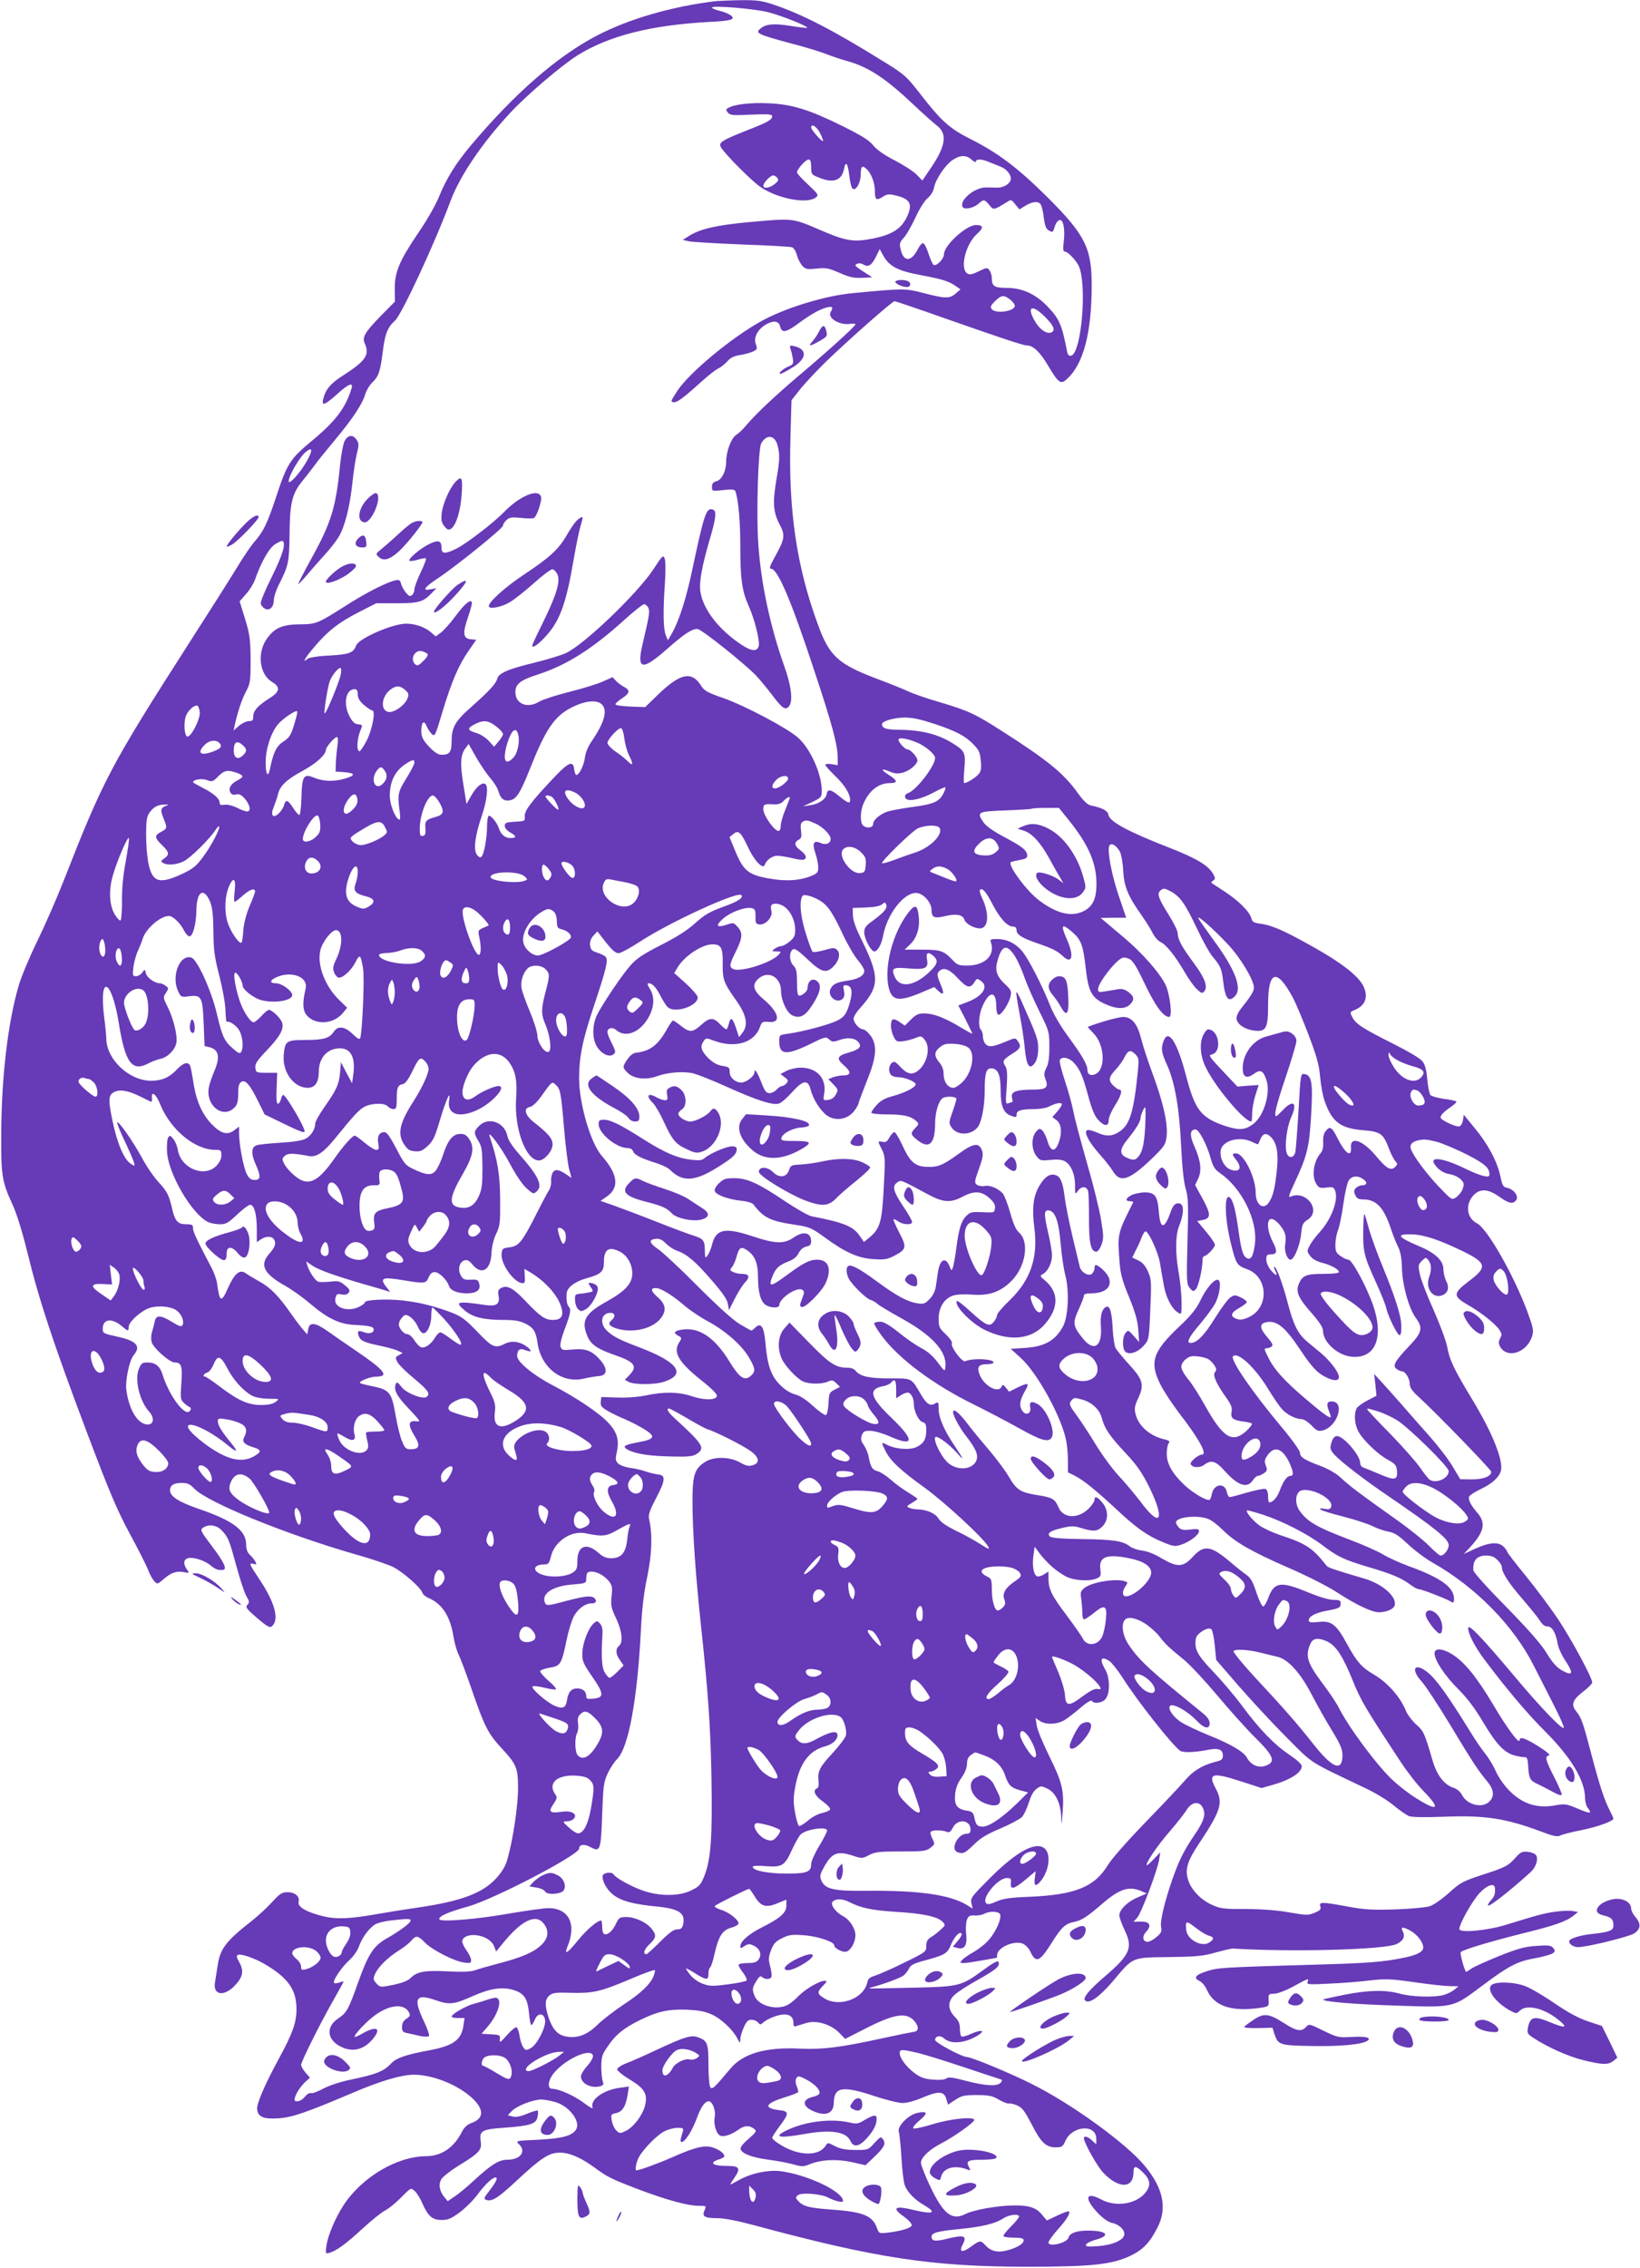
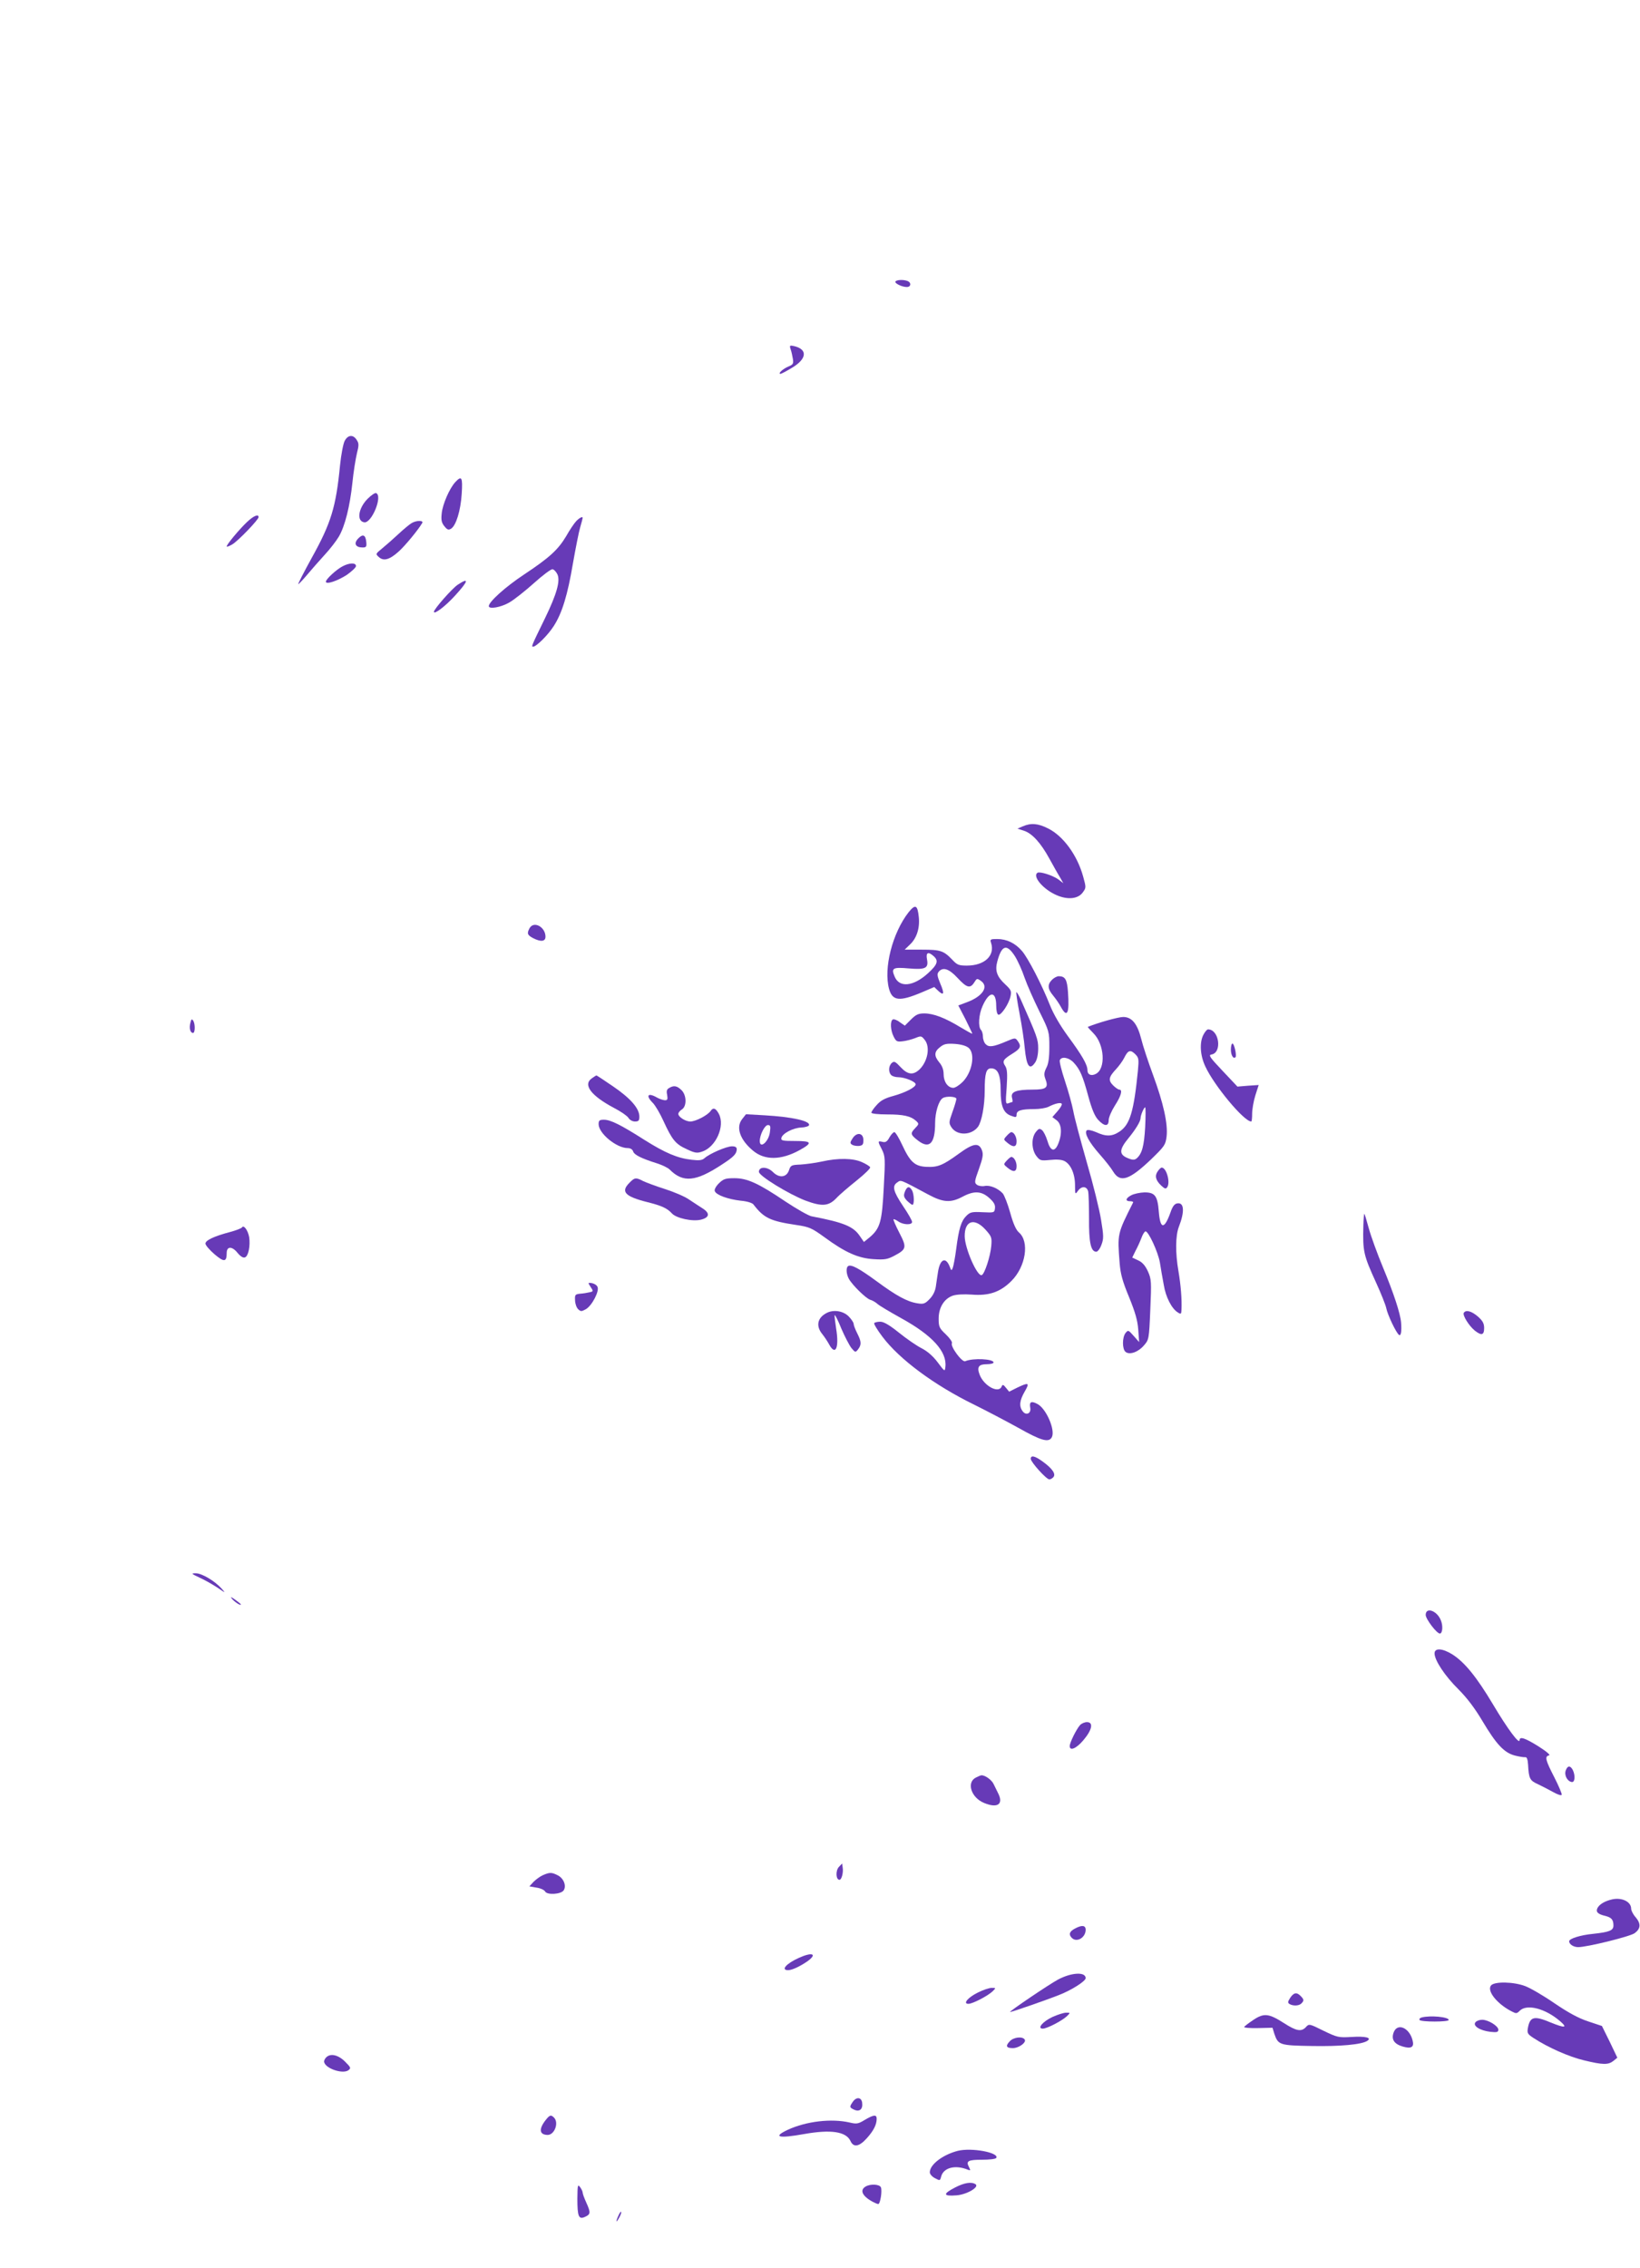
<svg xmlns="http://www.w3.org/2000/svg" version="1.0" width="926pt" height="1280pt" viewBox="0 0 926 1280" preserveAspectRatio="xMidYMid meet">
  <g transform="translate(0,1280) scale(0.1,-0.1)" fill="#673ab7" stroke="none">
-     <path d="M4045 12794 c-246 -29 -493 -100 -675 -195 -226 -118 -467 -329 -715 -624 -81 -97 -136 -185 -176 -285 -20 -49 -71 -138 -121 -210 -104 -154 -131 -219 -129 -314 l1 -68 -77 -78 c-92 -94 -109 -123 -94 -157 30 -66 7 -100 -129 -187 -64 -41 -92 -75 -105 -128 -11 -42 9 -35 78 27 65 59 93 70 82 33 -33 -110 -91 -186 -225 -297 -124 -103 -139 -127 -204 -325 -48 -144 -69 -186 -121 -246 -17 -19 -60 -82 -95 -140 -35 -58 -160 -255 -277 -437 -438 -684 -479 -761 -703 -1333 -40 -102 -108 -257 -151 -345 -43 -88 -90 -200 -104 -250 -60 -206 -96 -508 -98 -825 -2 -242 4 -279 62 -405 24 -51 55 -150 86 -275 64 -263 144 -506 332 -1005 133 -352 173 -446 245 -580 48 -88 94 -180 104 -205 9 -25 25 -54 35 -64 17 -19 18 -19 54 12 41 36 73 47 116 38 29 -6 30 -5 14 16 -21 30 -19 55 5 63 28 9 95 -12 127 -39 28 -23 44 -30 71 -27 26 2 9 41 -59 131 -66 87 -70 95 -53 107 31 22 78 16 106 -15 37 -39 42 -52 83 -202 20 -74 45 -150 56 -169 18 -30 18 -36 6 -49 -13 -12 -6 -22 54 -74 55 -47 73 -57 83 -48 45 36 19 135 -70 267 -56 84 -59 92 -37 87 22 -6 24 -5 15 12 -6 11 -20 28 -31 38 -14 13 -21 31 -21 56 0 82 -72 137 -272 205 -109 38 -158 69 -158 103 0 29 21 42 65 42 33 0 47 -6 71 -31 72 -78 525 -262 921 -375 83 -23 175 -55 204 -69 56 -29 155 -116 164 -145 3 -10 19 -23 36 -30 75 -32 121 -102 139 -215 6 -37 19 -84 30 -105 10 -20 44 -110 75 -200 70 -204 92 -246 165 -325 87 -94 95 -112 95 -230 0 -99 -29 -293 -61 -402 -9 -34 -30 -69 -60 -102 -76 -85 -197 -131 -434 -166 -63 -9 -163 -25 -221 -35 -173 -31 -245 -34 -323 -16 -95 23 -147 53 -140 81 8 31 -20 55 -63 55 -31 0 -43 -8 -87 -56 -28 -31 -80 -79 -116 -107 -144 -113 -177 -156 -191 -250 -5 -34 -12 -77 -15 -95 -13 -70 46 -84 107 -24 50 51 58 85 31 135 -18 32 -19 39 -6 44 17 6 92 -20 144 -50 136 -79 184 -146 184 -257 0 -75 -21 -135 -97 -275 -82 -151 -128 -257 -125 -290 4 -44 37 -57 124 -51 77 6 157 34 409 141 163 70 282 105 354 105 106 -1 246 -57 326 -131 69 -64 69 -115 -1 -141 -25 -9 -42 -24 -55 -49 -46 -91 -115 -138 -203 -139 -166 -1 -366 -120 -469 -281 -46 -72 -86 -168 -94 -225 -6 -45 -5 -46 18 -39 40 12 90 48 188 138 52 48 110 94 128 102 18 9 57 41 88 72 55 56 55 56 76 37 12 -10 32 -42 44 -71 33 -73 56 -93 109 -93 37 0 54 8 103 44 32 24 76 68 98 98 44 59 84 97 103 98 16 0 2 -28 -40 -82 -25 -32 -27 -39 -14 -44 33 -12 66 8 170 105 143 133 186 161 248 161 55 0 123 -30 203 -90 66 -48 85 -58 245 -119 156 -59 275 -91 336 -91 43 0 43 0 32 -26 -16 -34 0 -44 76 -44 36 0 113 -15 205 -40 690 -186 1000 -233 1536 -234 370 0 485 12 592 64 69 34 106 74 149 158 55 109 33 219 -71 346 -104 127 -414 352 -642 465 -119 60 -339 151 -364 151 -27 0 -179 81 -179 96 0 22 28 29 49 10 39 -36 119 -29 191 15 47 29 23 36 -36 10 -25 -12 -50 -18 -55 -15 -5 3 -9 22 -9 43 0 29 -7 46 -30 69 -39 41 -40 84 -2 121 15 15 70 51 122 80 105 59 130 78 130 98 0 22 -18 15 -89 -37 -125 -91 -133 -93 -401 -99 -129 -3 -237 -5 -239 -4 -2 2 2 4 10 6 69 18 165 54 181 67 10 8 24 26 31 40 10 20 28 29 93 46 104 28 123 38 141 82 16 40 41 72 55 72 15 0 9 -18 -17 -48 l-25 -30 27 -7 c40 -10 56 17 48 81 -3 27 -1 62 4 77 9 23 16 27 43 26 18 -2 43 3 55 9 31 17 82 15 90 -3 9 -24 -23 -97 -62 -142 -19 -23 -59 -54 -88 -71 -29 -16 -59 -37 -66 -46 -12 -14 -10 -16 10 -16 13 0 60 7 104 15 44 8 81 14 83 15 1 0 2 7 2 15 0 42 94 84 144 65 14 -5 34 -25 43 -44 32 -69 53 -60 121 48 56 89 77 109 130 119 39 8 73 30 157 103 98 84 150 100 220 70 l30 -13 -53 -23 c-57 -24 -102 -70 -102 -101 0 -11 14 -49 31 -85 47 -97 29 -138 -111 -258 -91 -78 -128 -122 -113 -137 22 -22 80 19 157 109 117 139 103 133 319 136 154 2 194 6 262 26 44 12 87 22 95 22 344 -21 859 -6 925 25 39 19 51 43 35 73 -13 24 -1 26 38 6 52 -27 91 -87 74 -112 -11 -17 -43 -31 -102 -43 -116 -25 -206 -32 -540 -41 -486 -14 -518 -16 -579 -37 -62 -20 -74 -38 -38 -54 13 -6 32 -28 41 -49 41 -94 141 -127 306 -102 44 7 45 8 43 43 -2 34 0 35 32 36 20 1 66 18 109 42 85 46 88 47 79 25 -6 -15 6 -16 123 -10 71 3 174 11 229 18 88 10 118 9 251 -10 83 -12 173 -22 200 -22 l49 -1 -23 -19 c-13 -11 -40 -24 -60 -30 -55 -15 -179 -11 -247 7 -81 23 -178 21 -315 -6 -63 -13 -116 -24 -118 -26 -13 -12 178 -28 412 -35 330 -11 316 -14 485 112 148 111 197 137 296 155 46 8 92 21 102 28 15 11 15 15 3 30 -12 15 -27 17 -95 12 -65 -4 -104 -15 -210 -57 -71 -29 -143 -61 -158 -72 -16 -11 -29 -19 -30 -17 -13 23 -35 105 -29 111 14 14 165 59 344 104 187 46 250 68 293 102 l25 20 -31 6 c-17 3 -60 1 -97 -4 -65 -9 -104 -20 -282 -75 -105 -32 -260 -46 -260 -23 0 30 74 161 115 204 43 46 84 58 86 27 2 -33 -3 -48 -24 -70 -11 -13 -18 -25 -15 -28 8 -8 122 81 240 188 31 28 45 73 31 96 -6 9 -27 17 -47 19 -31 3 -41 -2 -69 -33 -40 -46 -57 -55 -194 -99 -102 -34 -118 -42 -181 -99 -39 -35 -87 -69 -109 -76 -21 -7 -106 -15 -193 -18 -130 -4 -174 -2 -270 16 -147 27 -163 27 -155 1 5 -17 -1 -23 -32 -36 -35 -15 -46 -15 -143 2 -67 12 -155 19 -245 19 -126 0 -145 2 -192 24 -62 27 -115 83 -133 136 -21 63 -8 108 63 214 121 182 134 226 92 305 -47 88 -22 95 147 40 l111 -36 61 17 c102 29 166 70 166 106 0 12 -28 37 -73 67 -85 58 -165 141 -267 278 -40 54 -113 140 -161 190 -89 93 -106 125 -97 185 4 30 71 70 88 53 6 -6 15 -47 19 -92 l8 -81 128 -148 c71 -81 192 -212 270 -290 155 -155 116 -129 447 -287 53 -25 124 -68 157 -96 33 -28 73 -55 88 -61 17 -6 88 -7 197 -3 230 9 347 -9 543 -82 73 -28 97 -33 113 -24 11 6 66 20 122 31 92 19 178 50 178 65 0 2 -10 24 -21 46 -32 63 -56 136 -104 318 -48 182 -55 203 -86 242 -30 37 -19 65 41 111 28 21 50 44 50 51 0 27 -118 245 -192 356 -42 63 -124 173 -182 244 -58 71 -106 133 -106 138 0 4 -9 17 -20 28 -29 29 -79 25 -158 -10 l-67 -31 31 33 c85 91 96 142 45 200 -37 43 -52 73 -46 91 3 7 33 27 65 42 64 30 104 66 114 102 17 56 -47 216 -163 407 -99 163 -127 221 -139 291 -6 34 -40 126 -77 210 -37 82 -72 173 -78 202 -10 50 -10 55 11 76 23 22 23 22 38 3 17 -24 18 -52 3 -95 -22 -63 21 -122 74 -102 33 13 42 43 23 80 -9 17 -16 47 -16 67 0 48 -45 92 -137 130 -124 53 -134 69 -40 67 67 -2 154 -31 284 -94 138 -67 143 -91 37 -170 -92 -70 -92 -85 -1 -137 67 -38 152 -105 173 -138 14 -21 15 -29 4 -48 -9 -18 -9 -29 -1 -45 39 -73 153 -37 182 58 10 32 6 48 -29 143 -77 205 -225 464 -282 493 -57 29 -68 102 -24 154 37 44 84 43 150 -4 54 -38 75 -43 94 -20 17 21 -10 61 -48 70 -25 5 -29 12 -40 64 -17 83 -70 183 -144 272 l-63 77 -5 -32 c-3 -18 -12 -32 -22 -34 -17 -3 -92 31 -102 46 -8 13 13 35 57 65 21 14 34 28 29 31 -6 3 -38 10 -71 14 -34 5 -67 14 -74 21 -6 6 -14 45 -18 87 -4 51 -12 83 -26 102 -12 17 -76 55 -169 102 -171 86 -209 110 -229 150 -14 27 -13 28 15 40 61 25 78 76 46 138 -28 54 -122 128 -272 212 -168 95 -239 127 -306 136 -38 5 -48 11 -52 30 -10 38 -71 99 -150 151 -39 25 -73 48 -76 50 -2 2 2 8 10 13 13 8 13 13 0 37 -27 48 -95 89 -247 148 -238 93 -339 148 -345 187 -3 22 -35 39 -100 52 -17 4 -41 26 -71 68 -81 113 -169 185 -427 350 -156 100 -191 116 -355 165 -66 19 -145 46 -175 60 -30 14 -112 47 -182 73 -217 83 -266 127 -331 308 -119 325 -166 642 -154 1050 l6 213 45 57 c24 31 91 103 148 159 115 112 376 343 389 343 5 0 138 -45 296 -101 331 -116 432 -149 453 -149 34 0 74 -39 118 -114 60 -101 72 -109 110 -72 89 84 134 254 136 511 2 223 -34 296 -248 510 -168 167 -279 251 -436 330 -119 60 -166 102 -288 260 -72 92 -85 105 -194 172 -292 182 -467 272 -633 328 -64 21 -92 25 -183 24 -59 -1 -120 -4 -137 -5z m293 -63 c80 -21 227 -80 219 -88 -2 -2 -45 3 -95 11 -92 15 -137 11 -168 -15 -32 -26 -17 -33 176 -85 74 -19 162 -46 195 -59 33 -13 87 -31 120 -40 118 -33 215 -97 366 -239 59 -56 121 -111 138 -124 61 -46 52 -114 -31 -237 l-50 -74 -32 33 c-17 18 -73 54 -123 80 -62 32 -103 61 -123 86 -22 28 -64 54 -172 108 -191 94 -284 123 -418 129 -101 5 -197 -6 -229 -27 -13 -7 -13 -11 -1 -26 13 -15 29 -16 132 -11 92 4 118 2 118 -8 0 -21 -23 -34 -140 -80 -142 -56 -164 -69 -150 -95 20 -37 181 -199 229 -229 99 -64 258 -93 307 -56 18 14 16 17 -43 73 -35 32 -63 63 -63 69 0 18 50 73 66 73 10 0 14 -13 14 -42 0 -41 2 -44 43 -60 82 -34 130 -18 143 50 9 46 21 31 29 -36 3 -32 11 -65 16 -73 17 -25 49 26 49 77 0 47 9 54 36 27 25 -26 44 -77 44 -122 0 -49 8 -55 44 -32 22 15 35 17 68 9 87 -19 104 -49 68 -124 -32 -65 -81 -97 -184 -119 -113 -23 -156 -17 -296 43 -170 73 -157 71 -413 48 -183 -17 -274 -38 -337 -78 l-35 -22 35 -8 c19 -4 155 -12 301 -18 146 -5 273 -12 282 -16 9 -3 22 -24 27 -46 6 -21 20 -48 32 -60 18 -18 28 -19 79 -14 52 6 67 3 129 -24 57 -25 81 -30 128 -28 l57 3 -47 30 c-27 17 -48 33 -48 36 0 12 27 17 41 8 30 -19 49 -9 73 38 l23 47 16 -29 c35 -68 84 -94 222 -119 112 -21 152 -33 189 -59 l29 -20 -27 -24 c-34 -29 -59 -29 -181 3 -105 27 -111 27 -405 -1 -156 -15 -382 -85 -514 -159 -169 -94 -403 -289 -471 -391 -40 -62 -41 -65 -17 -65 19 0 61 33 163 125 30 27 68 57 84 65 17 8 40 27 53 42 16 19 37 29 70 34 26 4 59 13 74 20 24 12 25 16 15 43 -14 38 14 87 64 113 42 21 67 16 75 -18 9 -35 34 -30 104 22 69 51 121 80 163 90 28 6 33 -1 18 -25 -22 -35 47 -78 110 -69 16 3 29 1 29 -3 0 -10 -159 -154 -318 -288 -136 -115 -244 -217 -299 -282 -17 -21 -42 -45 -57 -54 -28 -19 -56 -94 -56 -152 0 -52 -25 -101 -54 -109 -19 -5 -26 -13 -26 -31 0 -26 0 -26 64 -19 56 6 65 4 70 -11 16 -55 26 -167 26 -309 0 -180 9 -248 46 -331 35 -77 65 -200 58 -229 -9 -33 -40 -31 -99 8 -125 83 -214 197 -230 296 -9 53 7 141 51 293 37 125 41 164 21 172 -39 15 -50 -18 -118 -338 -34 -161 -74 -286 -113 -356 l-25 -43 -12 29 c-14 37 -16 132 -5 290 5 69 4 130 -1 143 -8 21 -13 17 -63 -60 -88 -135 -393 -428 -495 -474 -27 -13 -108 -37 -180 -55 -149 -36 -200 -59 -208 -91 -7 -28 -47 -70 -148 -160 -88 -77 -109 -114 -109 -190 0 -61 -11 -78 -54 -78 -22 0 -40 11 -73 45 -40 43 -48 62 -43 110 3 34 17 37 29 6 7 -16 21 -37 30 -45 16 -15 20 -6 59 126 52 171 91 263 148 345 l43 62 -32 3 c-43 4 -46 35 -13 129 14 40 23 76 20 81 -10 16 -42 -12 -94 -82 -28 -38 -65 -79 -81 -91 l-29 -21 -30 26 c-33 27 -87 46 -136 46 -77 0 -268 -83 -283 -123 -16 -42 -37 -50 -150 -57 -67 -3 -115 -11 -125 -19 -33 -28 -14 6 39 68 76 90 138 138 251 196 l98 50 116 0 c124 0 152 8 199 59 l25 26 -32 -6 c-50 -10 -38 9 36 59 105 69 372 285 372 300 0 8 9 22 20 32 16 15 30 17 80 12 32 -4 66 -4 74 -1 8 3 22 31 31 61 13 44 14 58 4 70 -27 31 -125 -16 -204 -98 -55 -57 -209 -176 -267 -205 -63 -32 -85 -31 -85 2 0 42 -16 48 -64 26 -49 -22 -127 -86 -117 -97 3 -3 25 -1 47 6 23 7 43 10 46 7 3 -3 -10 -38 -30 -79 -19 -40 -35 -83 -35 -95 0 -12 -6 -27 -14 -33 -11 -9 -18 -6 -35 15 -12 15 -24 38 -27 51 -5 19 -11 22 -33 17 -49 -11 -165 -70 -276 -141 -164 -104 -168 -106 -265 -107 -99 -1 -144 -22 -187 -87 -53 -80 -36 -197 33 -238 47 -28 45 -54 -8 -88 -71 -44 -98 -74 -98 -105 0 -23 -4 -28 -24 -28 -14 0 -39 -12 -56 -26 l-31 -27 6 29 c18 79 39 143 63 189 25 47 27 58 27 180 -1 116 -4 141 -31 231 l-31 100 36 41 c20 22 42 58 50 79 35 101 81 183 117 204 19 12 38 20 41 16 17 -17 -2 -80 -62 -201 -37 -74 -65 -142 -63 -151 2 -9 11 -22 21 -28 26 -17 52 5 53 45 0 19 13 58 28 88 55 108 59 127 61 286 1 172 14 228 70 297 19 24 50 63 68 87 17 25 70 90 116 145 101 121 157 205 173 260 7 23 25 53 40 67 36 35 45 61 59 172 12 101 27 140 69 177 38 34 222 430 314 676 53 142 178 326 335 495 93 101 295 273 384 328 178 110 414 169 738 187 129 6 156 15 124 38 -11 8 -39 20 -62 25 -24 6 -43 14 -43 18 0 14 239 -6 318 -26z m292 -682 c12 -23 19 -43 17 -45 -6 -6 -67 64 -67 76 0 25 32 6 50 -31z m857 -151 c13 -12 23 -16 23 -10 0 16 35 15 73 -2 18 -7 47 -19 65 -26 39 -15 66 -51 58 -78 -8 -23 -43 -42 -76 -41 -14 0 -41 1 -61 1 -62 2 -150 -68 -135 -108 8 -20 62 -10 92 17 27 25 34 24 60 -8 23 -30 26 -29 97 15 27 17 27 17 50 -12 l23 -28 34 21 c43 26 76 27 88 4 5 -10 13 -44 16 -76 6 -42 13 -60 28 -68 23 -12 22 -13 35 26 5 17 17 31 26 33 21 4 32 -52 23 -124 -5 -41 -3 -54 7 -54 15 0 59 -45 76 -77 51 -99 18 -500 -42 -511 -10 -2 -18 5 -21 20 -31 158 -44 188 -114 261 -67 68 -139 101 -225 102 -73 0 -87 9 -87 56 0 14 -6 33 -13 43 -12 17 -15 17 -60 -5 -37 -18 -52 -21 -65 -13 -44 28 -10 167 55 224 38 34 36 50 -6 50 -55 0 -181 -115 -181 -165 0 -27 -46 -73 -60 -59 -6 6 -18 34 -28 64 -9 29 -22 55 -29 57 -7 3 -21 -14 -32 -36 -38 -73 -82 -70 -97 8 -6 26 -2 37 19 59 14 15 43 65 65 112 22 49 52 97 69 111 18 15 33 39 37 60 8 46 63 128 105 156 43 29 78 29 108 1z m-1098 -102 c9 -11 6 -18 -15 -35 -29 -23 -64 -28 -64 -9 0 16 40 58 56 58 6 0 17 -6 23 -14z m1315 -687 c14 -11 26 -27 26 -35 0 -31 -107 -47 -130 -19 -10 12 -7 20 18 45 36 35 50 37 86 9z m197 -98 c50 -50 61 -77 33 -88 -25 -9 -64 18 -90 63 -50 85 -17 100 57 25z m-1512 -720 c15 -51 14 -89 -4 -191 -23 -133 -20 -188 15 -256 35 -66 33 -83 -27 -191 -26 -47 -31 -63 -20 -63 38 0 114 -179 243 -570 105 -316 134 -426 134 -499 l0 -40 -35 6 c-19 3 -35 1 -35 -4 0 -5 25 -33 56 -63 54 -52 84 -101 84 -135 0 -23 -14 -18 -60 20 -48 40 -67 44 -72 14 -4 -29 -44 -57 -93 -64 l-40 -6 53 25 c49 24 52 27 52 63 0 95 -65 240 -136 301 -60 53 -298 179 -420 222 -85 29 -108 42 -123 66 -54 89 -119 76 -247 -48 l-71 -69 -84 3 c-47 2 -84 7 -84 13 0 5 17 21 38 34 44 29 47 45 9 65 -15 8 -35 23 -45 34 l-18 20 -54 -24 c-29 -14 -115 -40 -190 -59 -76 -19 -152 -44 -170 -55 -66 -41 -135 -14 -135 53 0 47 29 69 130 101 159 52 304 143 484 306 55 50 106 90 113 90 7 0 17 -9 23 -19 10 -21 8 -38 -31 -203 -36 -151 -5 -157 141 -28 94 83 136 110 168 110 21 0 262 -192 329 -261 23 -24 63 -73 90 -108 60 -81 79 -93 99 -66 22 28 12 115 -27 223 -82 231 -134 477 -148 702 -11 168 0 526 17 557 29 52 74 49 91 -6z m-2654 -89 c-36 -66 -104 -143 -105 -118 0 29 60 134 94 163 40 33 44 16 11 -45z m679 -1093 c5 -4 -5 -22 -23 -39 -26 -26 -34 -30 -46 -20 -33 28 -2 87 39 74 11 -3 25 -10 30 -15z m-490 -116 c-7 -39 -84 -226 -91 -220 -6 7 17 150 29 182 12 33 46 75 60 75 5 0 6 -17 2 -37z m369 -92 c14 -14 16 -23 8 -43 -11 -30 -54 -66 -88 -75 -62 -15 -70 73 -12 122 34 28 60 27 92 -4z m-273 -20 c0 -21 10 -38 35 -60 20 -17 41 -31 47 -31 20 0 1 -105 -31 -169 -17 -33 -36 -61 -41 -61 -18 0 -15 68 5 117 13 31 13 32 -13 35 -20 2 -33 14 -50 48 -35 68 -19 150 29 150 14 0 19 -7 19 -29z m1385 -65 c24 -36 2 -104 -67 -204 -17 -24 -32 -62 -35 -85 -5 -44 -31 -99 -48 -101 -5 -1 -11 14 -13 32 -5 49 -30 41 -103 -35 -138 -145 -178 -198 -176 -229 2 -29 1 -29 -55 -32 -50 -3 -58 -6 -58 -23 0 -12 12 -27 30 -37 38 -21 38 -32 2 -32 -31 0 -55 21 -66 57 -10 31 -46 74 -57 68 -5 -4 -9 -30 -9 -59 0 -65 -17 -157 -31 -171 -7 -7 -15 -4 -26 10 -21 28 -11 108 27 219 30 89 39 169 20 181 -18 11 -50 -15 -78 -64 l-28 -49 -18 112 c-19 118 -16 166 13 204 l17 23 44 -78 c25 -43 61 -95 80 -117 19 -21 40 -55 45 -74 12 -42 33 -57 69 -48 33 8 55 43 108 176 90 227 139 299 240 349 80 40 150 43 173 7z m-2277 -37 c3 -39 -51 -143 -71 -136 -17 5 -21 84 -6 119 13 31 47 60 64 55 5 -2 11 -19 13 -38z m533 -69 c-19 -61 -27 -73 -60 -95 -39 -24 -58 -62 -76 -152 -11 -55 -25 -37 -25 32 0 78 28 164 68 215 27 33 102 84 110 75 3 -2 -5 -36 -17 -75z m3616 4 c123 -41 174 -68 222 -118 29 -30 35 -45 39 -91 4 -45 1 -60 -14 -76 -18 -20 -65 -49 -80 -49 -3 0 -3 36 1 81 8 90 3 101 -65 143 -82 52 -177 76 -304 77 -75 1 -95 8 -96 32 0 17 68 36 127 37 46 0 91 -10 170 -36z m-2504 5 c30 -16 67 -50 67 -63 0 -6 -11 -24 -25 -41 l-25 -30 -30 33 c-17 19 -49 39 -71 45 -51 15 -53 27 -9 49 41 21 63 22 93 7z m752 -86 c4 -32 16 -75 26 -95 26 -50 24 -66 -4 -37 -13 13 -44 39 -70 56 -26 18 -47 40 -47 50 0 19 58 83 76 83 7 0 15 -24 19 -57z m-599 21 c10 -41 -3 -104 -27 -130 -47 -50 -63 -14 -35 80 23 75 50 98 62 50z m-1021 -66 c-4 -29 -8 -73 -9 -98 l-1 -45 45 -3 c68 -5 70 -19 6 -37 -62 -18 -121 -16 -174 6 -57 24 -67 8 -70 -110 -1 -55 -7 -101 -12 -101 -5 0 -21 18 -35 40 -29 46 -42 50 -51 16 -3 -13 -17 -35 -30 -47 -34 -32 -49 -10 -27 40 8 20 19 51 23 70 12 47 49 82 142 132 73 40 128 89 128 117 0 15 49 72 62 72 7 0 8 -18 3 -52z m3275 20 c47 -20 100 -66 100 -86 0 -45 -107 -183 -152 -198 -10 -3 -18 -11 -18 -19 0 -35 77 -24 169 26 30 16 56 27 59 25 2 -3 -2 -17 -10 -32 -24 -49 -55 -63 -178 -79 -63 -9 -128 -21 -143 -27 -43 -17 -77 -47 -77 -69 0 -22 -38 -27 -58 -7 -16 16 -15 78 2 119 32 76 86 119 151 119 46 0 44 14 -6 46 -49 31 -46 40 5 19 28 -12 45 -13 73 -6 40 11 83 47 83 70 0 18 -39 61 -55 61 -17 0 -58 47 -51 58 7 11 53 2 106 -20z m-3940 -3 c17 -20 5 -32 -46 -50 -64 -22 -82 -3 -39 40 27 28 66 32 85 10z m132 -12 c23 -21 23 -36 -2 -58 -28 -25 -50 -13 -50 28 0 50 18 61 52 30z m968 -98 c0 -8 -20 -47 -45 -87 -48 -78 -51 -90 -39 -182 6 -46 4 -57 -5 -51 -23 14 -51 89 -50 135 0 82 32 143 94 181 36 23 45 24 45 4z m-167 -46 c17 -24 12 -51 -14 -75 -41 -37 -68 24 -33 74 19 27 29 28 47 1z m-836 -11 c41 -15 41 -23 3 -43 -37 -19 -52 -45 -39 -68 7 -12 17 -15 33 -11 18 4 29 -2 50 -26 29 -35 34 -70 11 -70 -9 0 -34 9 -57 21 -24 12 -53 19 -69 17 -22 -4 -29 -1 -29 12 0 23 -35 53 -97 84 -29 15 -53 29 -53 31 0 15 51 23 79 12 29 -11 34 -9 63 21 35 35 54 38 105 20z m3113 -32 c0 -17 -51 -56 -74 -56 -22 0 -20 20 6 47 24 26 68 31 68 9z m-1200 -81 c36 -19 64 -67 48 -83 -14 -14 -59 8 -87 44 -39 50 -20 69 39 39z m-1232 -38 c2 -20 -5 -36 -28 -58 -53 -54 -69 1 -19 65 25 32 43 29 47 -7z m461 -13 c31 -53 28 -71 -16 -84 -58 -16 -65 -23 -61 -66 2 -30 -1 -39 -14 -42 -15 -3 -18 4 -18 41 0 79 43 187 74 187 8 0 23 -16 35 -36z m637 28 c16 -10 46 -72 35 -72 -9 0 -71 66 -71 75 0 8 24 6 36 -3z m1344 -5 c0 -2 -12 -32 -26 -68 -15 -35 -26 -76 -26 -91 0 -18 -5 -28 -13 -28 -23 0 -85 89 -85 121 0 30 3 32 60 29 25 -1 42 5 54 19 17 18 36 28 36 18z m-3527 -47 c-27 -11 -28 -25 -8 -73 20 -49 19 -54 -15 -72 -39 -20 -38 -34 5 -75 41 -40 43 -53 13 -75 -20 -13 -21 -17 -8 -25 24 -16 78 -11 118 9 38 19 144 124 177 174 10 15 20 26 22 23 9 -9 -44 -111 -90 -172 -37 -51 -57 -67 -113 -94 -132 -62 -172 -52 -195 52 -8 35 -14 108 -14 163 0 82 3 105 19 128 22 32 48 46 86 46 25 0 25 0 3 -9z m5100 -77 c113 -140 158 -244 158 -361 0 -85 -21 -130 -75 -156 -68 -32 -147 -13 -245 59 -72 52 -185 205 -163 219 5 3 28 8 50 12 30 5 42 11 42 23 0 30 -23 50 -125 104 -69 37 -107 64 -123 87 -38 57 -33 60 128 66 79 3 147 7 149 10 2 2 37 4 77 4 l73 0 54 -67z m-4225 -24 c2 -38 -1 -50 -24 -72 -29 -29 -74 -37 -74 -13 0 42 62 140 83 133 7 -2 13 -24 15 -48z m2798 2 c41 -19 84 -63 84 -86 0 -25 -26 -36 -54 -24 -42 19 -52 1 -32 -57 9 -26 16 -62 16 -80 0 -28 -5 -34 -42 -49 -62 -25 -137 -30 -226 -15 -126 21 -154 43 -202 160 l-31 75 22 18 c29 23 42 12 85 -80 35 -74 83 -122 92 -94 9 26 42 51 70 51 15 0 52 -6 82 -13 31 -8 61 -12 68 -9 21 7 13 30 -18 52 -35 25 -38 45 -11 60 16 8 18 17 14 51 -4 29 -2 44 8 50 20 12 28 11 75 -10z m-2432 -20 c14 -26 14 -30 -2 -44 -26 -24 -103 -57 -134 -57 -25 0 -58 22 -58 40 0 4 17 19 38 31 111 70 134 74 156 30z m3133 -7 c15 -40 -60 -112 -146 -138 -25 -8 -76 -26 -113 -40 -38 -14 -68 -22 -68 -18 0 16 167 178 200 195 45 22 118 23 127 1z m-4597 -186 c-14 -73 -22 -150 -21 -220 0 -59 -4 -110 -8 -113 -5 -3 -20 12 -32 32 -30 48 -36 130 -15 210 21 81 90 243 94 221 2 -9 -7 -67 -18 -130z m4920 99 c14 -27 14 -29 -9 -48 -18 -15 -36 -19 -70 -17 -59 4 -65 27 -20 69 40 38 77 36 99 -4z m694 -45 c7 -15 16 -63 18 -107 5 -89 27 -143 103 -250 23 -33 52 -78 63 -101 11 -22 31 -45 45 -51 31 -14 83 -79 135 -168 22 -38 53 -83 70 -98 25 -24 30 -26 42 -12 21 26 3 76 -60 160 -67 91 -90 132 -90 167 0 13 -23 60 -50 103 -61 97 -70 123 -45 141 15 12 24 10 57 -8 53 -30 80 -69 148 -212 32 -68 71 -138 88 -157 42 -49 51 -69 58 -135 12 -103 31 -126 69 -84 39 43 -2 150 -120 310 -42 58 -82 114 -87 125 -17 30 81 -55 164 -144 73 -77 148 -203 148 -246 0 -20 -17 -48 -73 -118 -17 -21 -27 -45 -25 -58 4 -31 48 -60 100 -66 67 -8 78 13 78 144 0 197 49 211 140 42 17 -32 57 -127 89 -211 47 -124 59 -169 65 -237 4 -46 15 -108 26 -137 40 -116 90 -153 215 -163 99 -8 115 -19 146 -100 11 -31 28 -64 37 -74 14 -16 14 -19 0 -33 -24 -24 -49 -10 -104 56 -78 95 -152 121 -146 52 4 -58 -32 -33 -75 52 -32 64 -43 72 -66 44 -13 -15 -17 -35 -16 -64 2 -28 -3 -49 -13 -61 -42 -48 -54 -133 -24 -178 13 -20 21 -22 55 -18 36 5 42 3 50 -19 19 -52 -22 -161 -89 -234 -21 -23 -46 -56 -55 -74 -16 -31 -16 -34 3 -59 12 -17 36 -30 66 -38 52 -13 96 -38 96 -53 0 -6 -37 -10 -86 -10 -99 0 -120 -9 -140 -56 -19 -46 -4 -80 75 -169 40 -46 61 -78 61 -95 0 -64 79 -137 157 -147 138 -16 190 105 125 293 -37 104 -118 254 -138 254 -9 0 -29 9 -45 21 -25 17 -29 27 -29 64 0 25 7 62 15 82 8 21 22 87 30 147 8 60 22 120 30 133 18 27 51 30 83 7 25 -17 21 -34 -8 -34 -10 0 -25 -7 -34 -15 -12 -13 -13 -21 -4 -40 9 -20 19 -25 47 -25 73 0 116 -47 156 -170 10 -30 27 -73 38 -95 15 -29 21 -63 23 -125 3 -98 39 -225 79 -280 41 -55 34 -82 -39 -158 -81 -86 -95 -111 -70 -129 10 -7 23 -13 30 -13 19 0 44 -41 44 -72 0 -20 14 -40 53 -75 97 -89 407 -408 407 -420 0 -26 -44 -43 -110 -43 l-65 1 -43 72 c-24 41 -82 116 -128 168 -46 52 -119 134 -161 183 -43 49 -95 107 -116 130 l-38 41 7 -62 6 -61 -50 -26 c-28 -14 -56 -35 -62 -45 -16 -31 -12 -88 9 -129 26 -49 109 -130 169 -162 41 -23 47 -31 50 -63 4 -51 -13 -54 -95 -19 -37 16 -78 33 -90 37 -15 4 -23 14 -23 29 0 37 -79 134 -122 149 -20 7 -34 -8 -43 -46 -6 -23 -2 -34 21 -59 40 -42 168 -141 304 -233 265 -181 340 -242 340 -276 0 -25 -26 -59 -46 -59 -6 0 -36 25 -65 55 -29 30 -120 103 -203 161 -189 134 -241 173 -295 223 -27 25 -70 50 -115 67 -92 34 -116 50 -116 75 0 11 -47 77 -106 147 -165 197 -290 380 -272 397 27 27 122 -61 195 -179 30 -50 67 -104 82 -120 28 -31 78 -56 111 -56 12 0 36 -16 55 -35 28 -30 38 -35 62 -29 84 19 131 164 52 164 -27 0 -31 -15 -15 -55 8 -19 12 -35 8 -35 -13 0 -54 31 -149 112 -111 95 -167 157 -199 220 -28 55 -28 58 -11 58 6 0 18 4 26 9 11 7 7 18 -22 52 -44 50 -47 76 -12 85 61 15 108 -21 197 -155 64 -96 94 -128 140 -152 48 -25 78 -25 78 -1 0 26 -48 89 -98 132 -23 19 -60 50 -83 69 -52 45 -75 91 -110 224 -28 106 -62 197 -74 197 -3 0 -1 -9 5 -21 18 -33 5 -33 -24 1 -15 18 -26 44 -26 61 0 24 4 29 24 29 38 0 40 17 12 72 -32 62 -36 128 -7 128 23 0 68 -51 77 -86 4 -14 4 -38 1 -54 -8 -36 10 -90 30 -90 20 0 54 83 60 149 5 49 9 59 37 77 79 51 -9 169 -97 130 -14 -7 -10 8 19 70 76 163 86 205 97 389 11 185 4 227 -39 233 -20 3 -21 -4 -32 -205 -7 -114 -15 -220 -18 -235 -8 -37 -41 -38 -50 -2 -11 42 3 145 25 194 39 85 15 108 -45 45 -18 -19 -35 -35 -38 -35 -15 0 -1 58 54 222 33 98 60 189 60 203 0 15 -10 31 -26 42 -22 14 -32 15 -67 4 -23 -6 -57 -16 -76 -21 -73 -19 -130 -93 -134 -171 -3 -57 20 -72 63 -40 37 27 53 19 71 -36 24 -74 -15 -203 -76 -248 -47 -35 -81 -36 -167 -7 -127 45 -161 89 -210 276 -51 196 -101 273 -128 200 -16 -41 -12 -67 20 -136 44 -99 69 -242 79 -456 6 -121 15 -206 26 -242 14 -48 16 -88 10 -296 -6 -225 -5 -241 12 -263 18 -21 21 -22 35 -8 15 15 38 116 38 165 0 12 4 22 9 22 14 0 61 48 61 64 0 8 -22 41 -50 74 l-50 60 30 6 c48 9 48 32 1 119 l-43 78 17 36 c22 45 15 103 -22 185 -27 61 -25 93 8 93 19 0 64 -87 84 -160 14 -49 24 -66 52 -85 124 -85 214 -266 199 -398 -8 -66 -21 -93 -41 -85 -25 9 -35 37 -51 150 -17 122 -31 178 -50 194 -33 27 -29 -121 7 -263 28 -113 34 -121 89 -141 122 -43 128 -219 10 -272 -31 -14 -48 -16 -68 -9 -39 14 -33 35 16 62 23 13 42 28 42 33 0 5 -15 17 -34 26 -32 15 -37 15 -59 0 -13 -8 -52 -61 -87 -117 -58 -95 -102 -140 -137 -140 -27 0 -11 32 53 107 36 43 74 95 85 115 25 48 36 123 19 133 -19 12 -68 -43 -102 -115 -24 -49 -53 -85 -120 -148 -150 -142 -169 -201 -105 -328 19 -38 67 -110 105 -160 111 -143 161 -234 129 -234 -20 0 -69 -40 -64 -53 7 -21 51 -24 76 -5 40 30 65 23 116 -34 75 -84 127 -101 159 -53 9 14 22 25 29 25 7 0 22 7 34 15 18 13 20 19 10 44 -9 24 -7 33 12 60 40 55 89 33 127 -58 18 -42 18 -61 1 -61 -20 0 -41 -29 -61 -83 -15 -40 -39 -67 -60 -67 -3 0 -6 16 -6 35 0 22 -6 38 -15 41 -7 3 -54 -6 -102 -20 -48 -14 -93 -26 -99 -26 -6 0 -14 13 -17 29 -11 54 -72 47 -84 -10 -3 -16 -9 -31 -12 -34 -15 -9 -94 37 -142 82 -69 64 -102 123 -101 179 0 25 5 51 11 58 9 11 3 16 -32 24 -80 21 -141 77 -156 144 -7 28 -3 46 16 87 35 74 27 104 -52 190 -35 38 -69 80 -76 92 -6 13 -14 61 -16 107 -5 96 -16 134 -36 126 -24 -9 -36 -49 -31 -110 9 -112 -38 -146 -99 -72 -59 72 -62 90 -27 166 16 35 30 70 30 78 0 10 12 14 39 14 83 0 123 37 101 91 -11 26 -57 69 -74 69 -3 0 -6 -8 -6 -19 0 -10 -7 -24 -15 -31 -19 -16 -63 10 -69 43 -3 12 -21 87 -40 167 -19 80 -40 183 -45 229 -12 91 -28 121 -68 121 -28 0 -55 -26 -82 -77 -28 -56 -34 -120 -21 -220 23 -170 -21 -299 -140 -413 -39 -37 -70 -74 -70 -82 0 -9 -8 -26 -19 -39 -24 -30 -44 -21 -134 61 -37 34 -70 60 -73 57 -22 -22 81 -128 160 -165 138 -65 259 -53 335 33 80 92 81 181 1 248 -29 25 -30 26 -10 37 27 15 50 62 50 104 0 19 -9 74 -20 121 -27 115 -26 137 3 133 35 -5 55 -60 66 -188 5 -63 17 -144 27 -180 22 -88 16 -229 -13 -285 -43 -81 -104 -116 -217 -123 l-79 -5 56 -51 c94 -84 232 -336 257 -467 6 -29 10 -80 10 -115 l0 -64 38 -19 c51 -26 116 -79 237 -191 114 -107 175 -149 263 -185 56 -23 68 -25 100 -14 48 15 102 56 102 76 0 13 -8 15 -49 10 -39 -5 -52 -2 -65 12 -9 10 -16 22 -16 28 0 31 124 44 184 19 18 -7 55 -36 82 -63 67 -67 163 -122 372 -213 97 -42 218 -103 267 -135 114 -74 201 -115 242 -115 38 0 80 17 87 36 18 47 -64 122 -167 153 -180 53 -208 63 -217 74 -77 99 -116 125 -257 171 -45 15 -100 40 -122 56 -38 28 -78 76 -70 85 2 2 42 -9 89 -24 111 -36 251 -108 335 -171 90 -68 122 -83 266 -126 129 -38 183 -61 235 -100 17 -13 38 -24 46 -24 16 0 150 -52 181 -70 14 -9 17 -6 17 16 0 65 -75 119 -255 184 -49 18 -116 48 -147 67 -32 19 -116 56 -188 83 -185 70 -238 101 -282 163 -23 32 -26 80 -6 104 36 44 204 -31 184 -83 -5 -13 -14 -15 -38 -10 -22 4 -29 3 -22 -4 5 -5 63 -24 129 -40 65 -17 140 -41 165 -54 26 -13 66 -27 90 -31 33 -6 56 -20 109 -70 37 -35 101 -83 142 -106 242 -137 458 -357 571 -584 31 -60 81 -159 112 -220 31 -60 56 -117 56 -125 0 -24 -133 114 -284 295 -181 215 -256 294 -256 265 0 -32 38 -106 94 -180 124 -165 239 -301 337 -399 149 -148 228 -280 229 -379 0 -20 7 -46 15 -56 26 -34 17 -35 -55 -5 -66 28 -74 29 -130 19 -105 -19 -189 10 -265 91 -26 27 -58 75 -71 106 -14 31 -40 73 -57 94 -18 21 -56 77 -86 126 -113 183 -181 280 -225 321 -81 75 -121 40 -47 -41 21 -23 91 -130 156 -237 131 -218 164 -267 212 -324 39 -47 43 -86 11 -116 -41 -38 -124 -17 -153 39 -9 18 -28 34 -49 41 -52 17 -92 69 -117 153 -46 157 -50 166 -93 204 -23 21 -48 54 -56 73 -32 81 -105 164 -185 210 -65 38 -94 70 -148 169 -63 115 -89 135 -164 126 -43 -4 -53 -2 -53 10 0 22 38 42 103 54 70 13 77 17 77 42 0 16 -7 19 -41 19 -25 0 -78 16 -137 40 -161 67 -197 63 -231 -30 -9 -24 -21 -45 -28 -47 -6 -2 -22 29 -38 76 -21 64 -33 85 -58 103 -18 12 -57 43 -88 70 -112 95 -150 101 -214 31 -55 -60 -86 -61 -177 -8 -37 23 -81 40 -108 43 -25 3 -56 13 -69 23 -40 32 -97 40 -272 42 -117 2 -172 6 -181 15 -18 18 2 32 70 48 51 12 66 12 108 -1 68 -21 91 -19 119 10 35 34 34 93 -1 134 -28 34 -44 39 -44 15 0 -9 -15 -31 -33 -49 -59 -59 -144 -56 -170 7 -20 47 -34 56 -118 69 -96 15 -119 29 -162 103 -19 33 -70 102 -112 151 -43 50 -95 113 -115 140 -44 59 -78 91 -87 82 -10 -11 28 -86 73 -144 56 -72 70 -107 56 -139 -23 -49 -101 -56 -155 -14 -43 34 -98 150 -71 150 18 0 78 -47 115 -88 46 -53 43 -43 -13 41 -57 84 -88 156 -88 205 0 39 -2 41 -19 31 -27 -18 -48 -5 -79 47 -58 99 -49 94 -178 94 -118 0 -166 11 -193 43 -7 10 -25 17 -40 17 -72 0 -103 20 -219 138 l-114 117 -29 -33 c-37 -41 -42 -117 -12 -177 20 -39 80 -103 115 -121 33 -17 108 -18 143 -2 22 10 29 9 47 -9 l21 -21 -31 -16 c-29 -15 -31 -20 -34 -78 -2 -36 -8 -63 -15 -65 -6 -2 -39 21 -72 51 -39 36 -74 59 -103 66 -27 8 -58 27 -84 54 -50 49 -72 113 -82 237 -8 91 -25 117 -57 86 -9 -9 -19 -17 -22 -17 -3 0 -33 17 -67 37 -39 24 -122 99 -236 213 -96 97 -197 191 -223 209 -52 35 -56 54 -14 59 19 2 36 -5 57 -26 16 -17 44 -35 62 -41 57 -20 103 -59 194 -164 65 -75 90 -111 94 -137 l6 -35 33 65 c18 36 44 77 58 92 30 31 23 48 -18 48 -17 0 -39 5 -50 11 -19 9 -19 12 -6 27 8 9 20 36 26 59 14 52 25 59 57 38 45 -29 64 -73 64 -150 0 -87 14 -140 43 -160 26 -18 77 -20 77 -2 0 39 100 106 130 87 12 -8 13 -14 2 -42 -18 -47 -18 -50 -5 -55 19 -7 109 83 133 131 39 81 20 136 -46 136 -43 0 -78 -18 -171 -87 -95 -70 -107 -70 -79 -1 18 42 36 58 90 79 27 10 46 26 56 47 10 19 25 32 43 36 20 4 27 11 27 29 0 52 -44 61 -102 20 -52 -35 -102 -33 -225 8 -159 53 -209 43 -232 -44 -5 -23 -17 -51 -25 -62 -14 -19 -15 -17 -16 25 0 58 -8 68 -61 85 -24 7 -118 42 -209 78 -91 36 -200 77 -242 92 l-77 27 32 22 c76 51 68 126 -24 231 -64 72 -129 296 -129 440 1 127 19 214 88 420 64 192 76 243 64 262 -4 7 -25 18 -47 25 -34 11 -40 18 -43 43 -2 20 4 38 19 54 l22 24 19 -24 c61 -80 81 -99 101 -99 12 0 67 30 122 66 169 110 548 284 571 262 14 -15 -19 -37 -107 -68 -73 -27 -102 -44 -154 -91 -44 -40 -104 -78 -193 -123 -100 -51 -139 -77 -171 -114 -51 -57 -165 -228 -192 -285 -26 -59 -25 -135 4 -178 27 -40 69 -58 91 -40 14 11 13 18 -9 62 -14 26 -25 55 -25 64 0 23 28 30 48 12 58 -51 147 -10 193 88 24 52 24 102 -1 143 -15 25 -17 32 -6 32 20 0 43 -25 67 -74 12 -22 28 -49 37 -58 35 -41 172 1 172 53 0 9 -30 44 -66 77 l-67 60 22 36 c39 62 136 126 194 126 49 0 59 -19 58 -109 -1 -92 4 -106 81 -215 54 -78 64 -134 29 -177 l-18 -23 -17 52 c-20 59 -31 65 -41 22 -4 -16 -10 -30 -14 -30 -4 0 -20 14 -36 30 -37 39 -59 38 -106 -5 -48 -43 -65 -44 -114 -5 -21 17 -41 30 -45 30 -3 0 -17 -19 -30 -42 -53 -96 -97 -131 -180 -140 -15 -2 -33 -16 -47 -37 -29 -42 -29 -46 1 -76 34 -34 103 -42 164 -20 62 23 153 30 209 16 25 -7 107 -39 182 -73 177 -80 268 -109 301 -96 14 5 47 34 73 64 62 69 90 73 105 12 13 -52 54 -116 90 -143 42 -31 103 -27 142 10 17 16 33 41 37 55 3 14 26 73 49 132 54 132 59 201 18 255 -14 18 -32 33 -40 33 -21 0 -54 37 -54 60 0 11 15 37 34 57 114 127 115 177 9 393 -31 62 -47 108 -47 135 l-1 40 75 3 c48 2 80 8 91 18 15 13 17 13 23 -2 8 -20 -11 -43 -76 -91 -39 -28 -48 -40 -48 -65 0 -36 38 -108 57 -108 18 0 40 39 49 85 21 122 115 245 186 245 40 0 88 -53 88 -96 0 -43 15 -50 80 -34 60 14 96 7 105 -20 8 -24 54 -50 88 -50 50 0 55 84 10 177 -9 19 -13 36 -10 40 14 14 35 -10 72 -82 42 -80 83 -125 116 -125 12 0 19 -7 19 -20 0 -25 30 -44 117 -74 87 -30 111 -42 145 -73 52 -49 64 1 23 93 -38 86 -31 96 31 42 49 -43 60 -74 74 -198 15 -135 33 -170 104 -204 66 -32 118 -34 146 -6 27 27 25 44 -7 70 -20 15 -37 20 -58 17 -16 -3 -49 -9 -72 -12 -38 -7 -43 -5 -43 11 0 34 89 151 132 175 11 6 26 5 44 -3 21 -10 41 -42 89 -143 58 -122 104 -185 137 -185 20 0 4 132 -22 184 -34 68 -132 178 -230 261 -46 39 -95 80 -109 92 l-26 22 72 1 72 0 -40 118 c-41 118 -67 256 -56 287 9 22 42 4 61 -33z m-1463 -2 c26 -25 30 -36 27 -72 -3 -39 -6 -43 -32 -46 -53 -6 -127 96 -96 133 21 25 68 18 101 -15z m-3069 -47 c35 -31 16 -73 -34 -73 -32 0 -47 35 -28 69 13 25 37 27 62 4z m1435 -25 c27 -21 25 -89 -2 -70 -19 13 -55 65 -55 79 0 15 33 10 57 -9z m-128 -24 c16 -20 18 -31 10 -45 -13 -24 -26 -24 -39 0 -13 24 -13 71 -1 71 5 0 19 -12 30 -26z m-1079 -16 c0 -17 -5 -46 -12 -64 -15 -42 -3 -58 58 -73 52 -13 57 -35 12 -60 -23 -13 -30 -13 -67 3 -61 28 -72 78 -39 171 23 61 48 74 48 23z m3328 18 c26 -13 60 -61 51 -70 -2 -3 -27 5 -54 16 -28 11 -61 24 -75 30 -24 9 -24 10 -5 24 24 18 49 18 83 0z m-2387 -42 c19 -17 19 -19 2 -25 -45 -18 -193 -2 -193 21 0 32 156 36 191 4z m-1636 -85 c-4 -33 -4 -59 0 -59 4 0 25 16 46 35 40 36 69 45 69 23 0 -7 -14 -44 -31 -83 -18 -43 -32 -95 -35 -135 -2 -35 -7 -67 -10 -70 -13 -12 -64 64 -80 117 -19 66 -14 151 12 207 24 50 37 34 29 -35z m2207 51 c31 -6 62 -17 68 -25 18 -21 3 -72 -28 -96 -68 -53 -198 40 -163 117 9 21 16 25 39 20 15 -3 53 -10 84 -16z m-2360 -82 c25 -39 32 -79 33 -203 1 -100 7 -141 34 -245 18 -71 33 -154 34 -192 1 -36 4 -66 7 -65 18 4 52 -19 70 -47 20 -34 27 -100 11 -124 -6 -11 -17 -6 -45 19 -50 43 -61 68 -92 198 -29 127 -110 305 -143 316 -66 21 -116 -105 -75 -190 15 -33 17 -34 63 -28 69 8 75 -4 81 -155 l5 -126 29 -7 c52 -14 60 -56 26 -135 -11 -26 -25 -65 -30 -87 -23 -106 81 -188 147 -115 13 14 18 36 18 76 0 42 4 57 18 66 23 14 50 -18 97 -115 l34 -69 103 -50 c95 -46 123 -57 123 -46 0 26 -106 206 -121 206 -4 0 -10 -11 -13 -25 -4 -14 -11 -25 -17 -25 -7 0 -10 30 -7 88 l3 87 -60 0 c-58 0 -60 1 -63 28 -3 22 9 40 61 95 75 78 100 121 91 157 -6 25 -57 75 -76 75 -6 0 -25 -16 -42 -35 -18 -19 -37 -35 -44 -35 -19 0 -60 63 -80 125 -25 77 -37 155 -23 155 12 0 41 -52 41 -73 0 -17 36 -50 79 -72 65 -33 201 -19 201 19 0 23 -59 66 -91 66 -39 0 -37 18 6 36 84 35 175 -1 161 -64 -24 -103 -16 -146 33 -175 57 -33 137 -16 180 39 l21 26 -44 43 c-82 79 -127 200 -107 282 12 48 63 113 88 113 39 0 40 -85 1 -165 -17 -35 -20 -51 -12 -72 5 -15 17 -29 25 -31 24 -4 74 42 97 89 23 46 29 41 42 -38 9 -53 -4 -353 -16 -392 -3 -10 -15 -4 -42 22 -45 44 -84 49 -107 14 -24 -37 -58 -47 -159 -47 -110 0 -117 -5 -124 -85 -8 -97 57 -185 136 -185 40 0 62 31 62 90 0 78 46 131 116 133 64 2 92 -50 79 -146 l-7 -51 -32 59 -31 60 -5 -60 c-6 -67 -21 -98 -92 -199 -26 -38 -48 -77 -48 -87 0 -33 -24 -70 -54 -86 -20 -11 -72 -19 -146 -23 -63 -4 -123 -10 -133 -15 -29 -12 -30 -48 -2 -110 29 -66 27 -85 -9 -85 -18 0 -30 9 -42 32 -19 36 -43 163 -44 226 l0 43 -28 -21 c-38 -28 -73 -19 -123 31 -54 54 -89 129 -105 227 -7 46 -16 93 -19 103 -10 29 -38 23 -76 -17 -43 -46 -85 -64 -146 -64 -125 0 -253 122 -253 240 0 14 -5 68 -12 120 -30 244 41 218 82 -30 37 -231 75 -282 170 -231 19 10 49 21 67 25 41 9 81 50 89 91 7 40 -17 138 -51 205 -24 48 -25 51 -8 76 16 25 16 27 -2 40 -10 8 -25 14 -32 14 -29 0 -73 31 -79 56 -6 25 -7 25 -21 4 -8 -11 -24 -20 -35 -20 -19 0 -20 4 -15 51 4 28 15 70 26 93 10 22 22 52 26 66 17 57 100 130 149 130 22 0 64 -40 84 -80 9 -19 24 -35 32 -35 19 0 38 71 39 148 1 90 31 125 63 75z m3456 -20 c46 -28 73 -68 131 -192 28 -59 67 -126 86 -147 19 -22 35 -48 35 -59 0 -27 -35 -47 -95 -55 -60 -9 -81 -19 -95 -45 -21 -40 32 -87 66 -59 11 9 14 22 9 47 -6 31 -4 33 17 30 31 -4 34 -46 10 -118 -16 -46 -26 -59 -60 -78 -41 -23 -194 -64 -284 -77 -48 -6 -48 -7 -48 -44 0 -75 39 -79 170 -16 88 44 94 45 112 28 16 -14 24 -15 52 -5 48 18 90 15 111 -8 24 -26 9 -43 -50 -60 -69 -19 -75 -34 -30 -73 43 -37 41 -57 -5 -57 -16 0 -41 -5 -56 -10 l-27 -11 29 -30 c27 -28 28 -31 13 -57 -9 -18 -25 -28 -43 -30 -28 -4 -29 -3 -22 37 13 85 -41 145 -134 145 -25 0 -60 -9 -79 -18 l-34 -18 23 -18 c21 -15 22 -20 11 -34 -7 -9 -19 -16 -26 -16 -6 0 -20 -9 -30 -20 -10 -11 -28 -20 -40 -20 -18 0 -27 11 -45 58 -25 63 -40 85 -40 60 0 -22 -47 -58 -74 -58 -35 0 -66 28 -66 59 0 26 -4 29 -42 35 -29 5 -52 18 -80 45 -40 41 -47 65 -24 96 12 17 16 17 52 3 121 -47 232 -16 265 75 10 30 14 32 50 29 72 -7 58 54 -31 129 -60 50 -66 85 -23 119 55 43 123 3 123 -74 1 -54 33 -123 64 -137 43 -20 74 -4 116 64 41 63 49 104 28 125 -27 27 -58 8 -58 -35 0 -17 -28 -42 -47 -43 -9 0 -13 21 -13 75 0 62 -4 79 -20 95 -23 23 -26 72 -5 90 11 9 27 0 84 -54 78 -74 106 -82 146 -42 33 33 42 73 22 94 -15 14 -21 14 -74 -1 -32 -9 -61 -13 -65 -9 -4 4 -19 43 -33 87 -29 87 -41 168 -31 210 6 24 10 26 39 20 18 -4 47 -16 65 -27z m-196 -38 c34 -26 58 -79 58 -128 0 -33 -6 -45 -31 -66 -17 -14 -38 -26 -48 -26 -9 0 -26 -7 -37 -15 -18 -14 -18 -14 10 -15 28 0 28 -1 12 -19 -42 -46 -218 -101 -257 -80 -23 12 -20 27 16 99 37 75 40 103 12 136 -24 27 -25 28 -66 14 -57 -18 -63 -4 -17 36 43 37 125 67 161 58 18 -4 21 -12 21 -47 -1 -36 2 -42 21 -45 34 -5 77 42 69 74 -4 14 -4 29 -1 34 10 16 51 11 77 -10z m-1751 -18 c27 -18 84 -81 78 -85 -2 -2 -17 -8 -33 -15 -26 -12 -28 -15 -20 -50 11 -53 11 -96 -1 -101 -25 -9 -106 217 -91 255 7 19 35 18 67 -4z m443 -5 c12 -9 19 -27 20 -55 1 -36 4 -42 27 -47 38 -9 65 -39 47 -54 -37 -32 -156 -94 -180 -94 -34 0 -75 36 -83 73 -11 52 35 131 100 171 36 22 45 23 69 6z m-244 -93 c0 -37 -9 -48 -27 -33 -16 14 -17 43 -1 69 15 24 28 8 28 -36z m-2287 -106 c6 -46 -7 -73 -23 -48 -11 17 -13 51 -4 74 11 28 21 17 27 -26z m95 -61 c3 -52 -11 -63 -29 -23 -13 29 -4 79 14 73 7 -2 13 -25 15 -50z m1694 36 c25 -22 23 -39 -7 -59 -50 -33 -235 -4 -235 36 0 6 19 10 43 11 23 0 58 7 77 14 49 19 100 18 122 -2z m162 -66 c17 -13 17 -15 2 -46 -20 -37 -44 -50 -57 -30 -13 22 9 89 30 89 4 0 15 -6 25 -13z m318 -69 c12 -41 -2 -95 -22 -83 -13 8 -30 73 -30 119 0 39 0 39 20 21 11 -10 25 -36 32 -57z m218 32 c25 -25 25 -36 0 -130 -25 -94 -25 -126 -1 -181 26 -59 37 -144 20 -155 -21 -13 -64 49 -65 93 -1 21 -20 81 -42 133 -22 52 -43 111 -47 130 -7 38 6 84 32 112 22 24 78 23 103 -2z m-431 -52 c1 -21 -4 -28 -18 -28 -27 0 -31 20 -14 61 14 31 16 32 23 14 5 -11 9 -32 9 -47z m-280 -45 c1 -29 -19 -40 -35 -19 -13 18 -10 40 10 64 8 11 11 10 17 -5 4 -10 8 -28 8 -40z m-140 -33 c0 -19 -4 -44 -9 -55 -7 -19 -9 -18 -19 8 -14 36 -14 73 1 100 11 21 11 21 19 2 4 -11 8 -36 8 -55z m-1422 12 c32 -20 41 -140 14 -191 -15 -28 -50 -46 -63 -33 -17 17 -58 125 -58 152 1 52 67 97 107 72z m2809 -56 c18 -14 18 -16 -13 -47 -27 -27 -34 -30 -47 -19 -20 16 -20 30 0 58 18 26 33 28 60 8z m-936 -30 c0 -52 -29 -179 -44 -195 -21 -20 -48 28 -54 94 -8 92 14 135 69 135 26 0 29 -3 29 -34z m509 -63 c9 -17 14 -60 12 -95 -3 -52 -61 19 -61 74 0 41 31 53 49 21z m-311 -263 c34 -51 43 -100 36 -202 -11 -169 55 -348 129 -348 31 0 77 54 77 90 0 34 -22 60 -108 128 -48 38 -58 78 -20 84 12 2 36 23 55 48 72 101 69 97 91 77 26 -24 29 -39 47 -247 8 -96 21 -198 28 -227 l14 -52 -26 18 c-45 31 -68 35 -81 11 -6 -12 -10 -34 -8 -49 1 -15 -5 -39 -14 -52 -9 -14 -41 -74 -71 -134 -78 -154 -98 -179 -150 -185 -39 -5 -42 -7 -45 -38 -5 -54 65 -155 113 -164 18 -3 20 2 18 39 l-2 41 36 -21 c86 -53 154 -130 173 -198 14 -47 -2 -69 -48 -69 -45 0 -72 19 -160 112 -66 69 -99 86 -133 68 -16 -9 -19 -17 -14 -44 9 -46 -12 -61 -73 -52 -165 24 -179 20 -115 -33 44 -36 106 -51 215 -51 61 0 92 -5 123 -20 47 -23 61 -45 70 -109 19 -139 135 -230 258 -203 28 7 68 13 87 15 50 3 53 41 8 92 -45 51 -80 65 -155 58 -56 -5 -61 -4 -68 16 -4 13 5 50 24 101 32 83 37 110 22 125 -10 11 -14 36 -12 73 2 34 44 67 109 86 87 24 102 38 102 95 0 70 28 88 91 56 41 -22 69 -71 69 -122 0 -58 -40 -101 -148 -161 -121 -67 -143 -110 -103 -199 21 -45 58 -69 160 -104 105 -37 122 -61 75 -110 l-26 -27 22 -12 c30 -16 147 -16 196 0 132 42 85 111 -133 194 -116 44 -151 62 -185 94 -45 42 -34 102 19 102 26 0 30 -21 8 -40 -25 -20 -17 -34 25 -48 93 -29 207 -2 253 60 31 41 25 77 -17 114 -41 36 -46 54 -13 54 28 0 95 -41 164 -101 28 -24 87 -64 132 -88 98 -53 192 -136 231 -205 35 -60 37 -77 10 -101 -36 -32 -64 -13 -122 81 -84 138 -175 197 -274 178 -39 -7 -43 -18 -13 -34 19 -11 19 -13 5 -35 -38 -57 -7 -111 124 -216 57 -45 90 -78 88 -88 -5 -25 -71 -25 -141 -2 -73 25 -158 27 -259 5 -45 -9 -107 -14 -163 -12 l-90 3 -3 -27 c-3 -22 4 -31 40 -52 24 -14 68 -35 98 -47 30 -13 79 -38 108 -56 66 -41 60 -56 -32 -73 -86 -16 -96 -24 -57 -45 45 -22 123 -34 251 -36 87 -2 114 1 134 15 50 32 36 54 -128 204 -34 31 -46 52 -28 52 4 0 49 -24 100 -54 50 -30 102 -58 114 -62 48 -14 205 -94 246 -124 51 -37 54 -69 9 -81 -21 -6 -38 -1 -70 17 -58 33 -150 34 -198 1 -58 -38 -69 -74 -69 -222 0 -168 17 -415 50 -720 39 -364 52 -558 57 -835 6 -337 -3 -466 -40 -558 -19 -49 -28 -59 -72 -81 -70 -36 -190 -35 -286 2 -68 26 -142 68 -154 87 -10 16 -55 12 -62 -6 -3 -9 2 -32 12 -51 42 -76 107 -105 285 -123 137 -13 173 -38 156 -106 -5 -18 -13 -24 -33 -24 -19 0 -45 -19 -96 -70 -38 -38 -73 -70 -77 -70 -22 0 -13 28 17 56 39 37 41 52 11 89 -28 35 -92 65 -143 65 -37 -1 -41 -4 -58 -40 -19 -41 -50 -66 -67 -55 -6 3 -10 22 -10 41 0 19 -3 34 -6 34 -21 0 -80 -50 -129 -110 -62 -76 -81 -88 -61 -37 53 127 8 217 -108 217 -25 0 -123 -14 -218 -30 -192 -34 -398 -50 -398 -32 0 18 49 39 162 71 147 41 628 292 628 327 0 24 29 28 65 8 54 -29 58 -18 65 183 6 162 8 183 31 233 14 30 38 66 52 80 65 61 116 334 136 735 6 117 17 210 36 298 26 127 30 235 10 323 -5 24 2 47 40 119 53 101 55 129 10 133 -16 2 -48 9 -70 17 -22 8 -62 17 -88 20 -27 4 -57 15 -67 25 -15 15 -16 24 -8 62 16 67 3 113 -45 165 -52 57 -179 142 -316 214 -110 57 -201 132 -201 165 0 35 14 46 45 34 38 -14 42 -7 10 19 -38 29 -86 36 -123 17 -55 -28 -72 -21 -147 57 -82 86 -101 100 -181 128 -95 33 -159 48 -252 59 -89 10 -212 4 -212 -11 0 -5 -13 -15 -30 -24 -66 -34 -150 -5 -136 48 5 23 10 26 34 21 18 -4 32 -1 40 9 10 12 7 20 -20 42 -29 24 -38 27 -84 21 -29 -3 -59 -3 -68 0 -17 7 -50 56 -61 92 l-6 22 34 -23 c36 -25 135 -60 298 -107 53 -15 107 -31 120 -35 l22 -7 -21 27 c-41 52 -24 59 95 39 123 -20 128 -19 143 16 9 21 19 30 35 30 24 0 69 -44 80 -78 7 -25 47 -42 99 -42 56 0 81 18 72 53 -5 23 -11 26 -48 24 -35 -2 -44 2 -56 24 -19 33 -9 75 20 85 17 5 27 -1 47 -25 51 -61 103 -29 106 67 2 35 11 76 26 107 22 46 24 62 23 195 -1 140 -14 222 -59 355 -16 48 67 -64 115 -155 32 -60 68 -114 92 -136 38 -34 40 -35 59 -18 35 32 9 87 -99 209 -39 44 -62 79 -67 102 -15 79 -107 112 -160 58 -30 -30 -31 -40 -4 -85 19 -30 22 -51 23 -150 0 -98 -3 -122 -21 -163 -25 -53 -58 -72 -110 -62 -61 11 -57 56 19 187 59 102 68 149 39 196 -16 25 -28 32 -51 32 -43 0 -71 -34 -98 -117 -12 -38 -32 -79 -43 -92 -25 -27 -52 -24 -126 11 -44 21 -52 31 -96 116 -34 65 -53 92 -66 92 -30 0 -43 -24 -35 -64 5 -30 3 -36 -12 -36 -10 0 -39 18 -65 40 -26 22 -52 40 -56 40 -14 0 -65 -58 -117 -132 -81 -115 -131 -146 -189 -117 -32 17 -77 60 -93 91 -12 24 -12 29 3 43 17 17 46 17 138 0 41 -8 81 19 145 97 108 133 134 161 164 179 38 23 118 26 136 4 7 -8 21 -15 31 -15 16 0 19 8 19 58 0 64 6 78 35 83 13 3 30 26 50 66 40 84 48 90 74 64 12 -12 21 -31 21 -43 0 -29 -38 -110 -86 -185 -79 -123 -92 -184 -51 -244 18 -27 30 -35 59 -37 30 -3 44 3 73 30 30 28 41 51 68 143 35 117 63 180 53 116 -14 -81 55 -105 161 -55 84 40 167 134 118 134 -25 0 -98 -32 -133 -59 -36 -26 -64 -22 -70 13 -7 34 28 124 65 165 71 79 152 83 201 11z m5020 12 c20 -11 59 -25 85 -32 56 -15 67 -32 42 -60 -38 -42 -110 -15 -156 58 -16 25 -29 55 -29 66 1 19 1 20 11 3 5 -9 27 -25 47 -35z m-7397 -102 c5 0 18 -9 29 -20 21 -21 28 -80 9 -80 -13 0 -80 56 -93 78 -10 17 11 35 32 27 8 -3 18 -5 23 -5z m7094 -81 c38 -35 58 -69 41 -69 -17 0 -40 18 -76 61 -52 62 -29 67 35 8z m-6805 -17 c30 -15 58 -29 62 -30 5 -2 7 7 6 20 -5 44 23 24 46 -34 59 -145 196 -258 312 -258 31 0 34 -2 34 -31 0 -20 -10 -40 -29 -60 -69 -68 -200 -13 -217 91 -3 20 -14 47 -25 61 -16 20 -20 22 -29 9 -6 -8 -9 -44 -7 -80 6 -122 137 -348 229 -396 15 -8 46 -14 68 -14 37 0 48 7 99 55 32 30 65 55 73 55 23 0 38 -53 38 -137 l0 -74 22 15 c30 21 65 20 76 -1 12 -23 6 -41 -29 -81 -55 -63 -29 -113 96 -182 33 -19 94 -62 135 -97 98 -84 165 -116 250 -121 86 -4 110 -10 110 -26 0 -20 -26 -27 -56 -15 -32 12 -38 7 -29 -20 9 -28 30 -38 122 -57 43 -9 89 -22 102 -29 l25 -12 -22 -12 c-21 -11 -21 -14 -8 -39 8 -15 49 -56 91 -90 80 -67 95 -86 76 -105 -19 -19 -116 18 -145 56 -21 27 -26 29 -32 14 -12 -33 7 -68 76 -140 65 -69 67 -73 40 -69 -45 6 -48 -20 -11 -80 36 -57 30 -78 -21 -78 -25 0 -32 6 -47 43 -11 23 -27 89 -37 146 -22 131 -34 146 -127 166 -38 7 -71 16 -74 19 -10 9 57 36 91 36 76 0 49 35 -111 144 -54 36 -127 87 -162 112 -73 51 -103 54 -111 11 l-5 -29 -21 24 c-11 12 -42 52 -67 88 -73 105 -121 154 -184 188 -32 18 -67 39 -78 47 -31 22 -61 -4 -96 -81 -39 -89 -49 -86 -63 20 -3 22 -16 60 -29 85 -89 170 -107 208 -107 228 0 20 -5 23 -40 23 -46 0 -63 19 -79 91 -17 74 -28 95 -75 146 -25 26 -68 88 -95 139 -54 98 -131 207 -139 199 -3 -3 15 -49 41 -103 25 -53 49 -108 53 -122 6 -23 6 -24 -17 -9 -39 24 -77 115 -104 243 -26 127 -24 149 18 166 31 11 73 3 137 -28z m7215 32 c8 -4 23 -20 31 -37 17 -32 8 -47 -28 -47 -24 0 -51 44 -43 70 7 21 14 24 40 14z m-826 -265 c31 -34 41 -92 30 -188 -10 -97 -21 -143 -44 -177 -30 -47 -75 -15 -75 53 0 87 -67 223 -111 223 -24 0 -24 -6 1 -37 36 -46 19 -73 -33 -54 -46 18 -72 96 -44 132 31 41 113 52 168 23 17 -8 32 -14 33 -12 1 2 7 15 14 31 14 32 34 35 61 6z m935 -24 c32 -9 108 -41 168 -71 104 -54 128 -75 128 -115 0 -20 -50 -7 -137 35 -142 69 -221 72 -157 5 18 -19 43 -32 68 -36 22 -3 50 -16 63 -29 20 -20 21 -26 12 -54 -6 -17 -23 -38 -37 -48 -25 -16 -25 -16 -97 59 -72 76 -147 176 -159 215 -7 23 6 39 39 47 35 8 50 7 109 -8z m-5895 -165 c20 -10 32 -37 51 -113 16 -62 1 -80 -79 -96 -72 -14 -85 -28 -78 -81 4 -32 2 -40 -14 -45 -10 -4 -24 -3 -30 1 -22 13 -39 74 -39 137 0 83 23 117 79 117 36 0 37 1 33 30 -2 16 -2 37 2 45 6 17 48 20 75 5z m-307 -98 c18 -31 33 -92 23 -92 -4 0 -25 14 -46 31 -29 23 -39 38 -39 59 0 47 35 48 62 2z m-610 -34 l21 -21 -23 -19 c-28 -22 -73 -23 -91 -2 -11 14 -10 20 14 40 35 30 51 30 79 2z m6744 -33 c18 -28 13 -55 -11 -55 -17 0 -39 46 -31 67 8 20 24 16 42 -12z m-6436 -20 c42 -22 70 -63 70 -104 1 -20 7 -47 15 -61 37 -65 -1 -67 -84 -4 -93 69 -132 139 -99 172 16 16 63 15 98 -3z m904 -60 c22 -22 28 -49 17 -76 -9 -23 -17 -35 -69 -99 -41 -52 -126 -48 -151 6 -9 21 -8 34 10 72 20 46 21 47 33 23 l13 -23 21 27 c12 15 22 32 22 36 0 5 9 18 20 29 24 24 63 26 84 5z m192 -72 c10 -15 10 -21 -3 -35 -34 -37 -76 -12 -53 31 13 26 38 27 56 4z m482 -23 c13 -21 7 -70 -9 -70 -7 0 -29 61 -29 83 0 15 26 6 38 -13z m-2734 -98 c-6 -9 -17 -17 -24 -17 -17 0 -34 50 -26 72 6 14 11 13 34 -10 22 -22 25 -31 16 -45z m1400 6 c7 -35 -5 -54 -28 -45 -18 7 -21 30 -6 58 15 28 27 23 34 -13z m203 10 c57 -53 -2 -103 -81 -67 -34 16 -38 33 -15 63 25 32 64 34 96 4z m199 -51 c34 -30 25 -52 -19 -43 -69 14 -78 54 -15 65 4 0 19 -10 34 -22z m-1582 -113 c8 -30 -8 -91 -32 -122 l-17 -22 -53 36 c-65 44 -63 60 8 57 l53 -3 -7 56 -6 55 24 -16 c13 -9 27 -27 30 -41z m136 -33 c0 -11 3 -26 6 -35 3 -9 1 -16 -5 -16 -13 0 -61 96 -61 120 1 9 12 3 30 -18 17 -18 30 -41 30 -51z m7682 52 c20 -24 33 -119 17 -129 -15 -9 -66 46 -75 81 -4 18 -1 32 11 45 22 24 28 25 47 3z m-918 -139 c94 -47 176 -129 176 -176 0 -26 -43 -50 -75 -42 -29 7 -59 35 -156 144 -36 41 -64 81 -62 88 7 20 62 14 117 -14z m-1710 -15 c19 -15 26 -29 24 -48 -5 -39 -31 -37 -51 4 -31 64 -20 81 27 44z m-4866 -66 c28 -21 44 -63 32 -83 -6 -10 -21 -5 -59 19 -64 39 -89 40 -97 4 -3 -16 -10 -42 -15 -59 -6 -18 -7 -44 -3 -58 8 -33 101 -116 130 -116 39 0 45 -21 38 -118 -6 -81 -5 -91 13 -109 11 -11 26 -22 34 -25 13 -4 4 -28 -11 -28 -37 0 -111 111 -141 208 -15 51 -41 72 -87 72 -29 0 -35 -5 -48 -37 -25 -58 4 -180 56 -238 33 -36 30 -75 -6 -75 -56 0 -107 84 -121 198 -6 52 18 165 41 192 44 52 18 82 -93 106 -77 17 -81 19 -81 44 0 56 51 63 108 15 36 -30 37 -31 39 -2 2 29 74 92 121 106 51 14 119 7 150 -16z m1509 -47 c62 -68 112 -146 93 -146 -6 0 -32 16 -57 35 -25 19 -51 35 -57 35 -7 0 -20 -14 -30 -30 -22 -38 -58 -62 -79 -54 -9 3 -26 21 -38 40 -12 19 -29 34 -40 34 -10 0 -26 11 -35 25 -14 21 -15 31 -6 51 7 13 19 27 27 31 20 7 59 -28 75 -67 7 -16 18 -31 26 -34 23 -9 49 43 49 96 0 26 3 48 7 48 3 0 33 -29 65 -64z m-1933 -230 c20 -43 20 -65 1 -72 -22 -9 -43 13 -56 56 -23 77 20 89 55 16z m5593 11 c12 -11 25 -32 28 -48 19 -84 -97 -115 -179 -47 -42 35 -45 56 -12 87 44 42 122 46 163 8z m-4694 -42 c66 -63 75 -95 26 -95 -60 0 -129 63 -129 118 0 50 34 42 103 -23z m5349 34 c10 -5 25 -21 34 -34 13 -20 14 -28 4 -40 -14 -17 8 -66 66 -147 26 -37 32 -54 28 -76 -7 -35 7 -48 64 -55 24 -3 47 -8 50 -12 4 -4 -10 -22 -30 -41 -79 -72 -131 -41 -232 139 -32 58 -76 127 -97 152 -22 26 -39 57 -39 70 0 22 22 47 50 58 18 7 78 -1 102 -14z m-5539 -51 c33 -65 90 -128 139 -155 21 -11 56 -17 95 -18 62 0 62 0 40 -17 -15 -12 -41 -18 -82 -18 -74 0 -130 25 -234 104 -41 31 -78 56 -83 56 -16 0 -7 18 12 23 11 3 26 23 36 46 22 55 40 50 77 -21z m1487 -53 c13 -14 59 -46 103 -72 116 -68 127 -115 39 -172 -85 -55 -129 -37 -118 47 5 42 2 57 -29 119 -48 98 -46 132 5 78z m2290 -66 l0 -51 25 16 c13 9 31 16 39 16 19 0 36 -31 36 -65 0 -40 27 -96 50 -102 16 -4 20 -14 20 -45 0 -50 -13 -74 -52 -94 -38 -20 -119 -14 -167 10 -37 19 -37 18 -10 -36 28 -55 85 -108 220 -205 112 -81 334 -286 358 -331 10 -20 5 -18 -44 13 -31 20 -92 54 -137 75 -54 27 -87 49 -99 69 -18 30 -65 50 -119 52 -14 0 -34 4 -45 8 -18 8 -17 10 12 27 18 11 33 21 33 24 0 3 -24 19 -53 37 -29 17 -73 49 -98 72 -25 22 -58 43 -73 47 -30 7 -40 23 -51 79 -3 21 -16 52 -27 68 -17 23 -19 35 -12 56 9 22 15 26 49 25 22 0 73 -15 113 -33 134 -59 137 -20 8 104 -123 117 -136 165 -50 181 18 3 38 12 45 20 21 25 29 15 29 -37z m-180 -59 c11 -11 20 -26 20 -32 1 -7 14 -29 30 -48 40 -46 40 -64 -2 -56 -36 7 -147 75 -162 99 -8 12 -5 21 8 36 25 27 79 28 106 1z m-2205 -15 c25 -24 34 -78 17 -89 -8 -5 -88 15 -140 35 -33 13 -24 40 18 61 48 24 76 22 105 -7z m3437 15 c54 -16 96 -55 109 -103 16 -60 43 -101 134 -198 64 -68 92 -109 133 -190 92 -187 66 -238 -45 -89 -36 47 -92 114 -126 150 -34 36 -92 115 -129 175 -37 61 -85 134 -107 164 -44 59 -48 70 -29 89 14 14 14 14 60 2z m-1669 -37 c33 -36 137 -194 137 -210 0 -21 -17 -15 -56 20 -45 38 -154 183 -154 203 0 24 45 16 73 -13z m3337 -29 c30 -9 79 -32 110 -51 68 -44 290 -262 290 -286 0 -41 -70 -73 -107 -49 -7 4 -32 35 -55 69 -24 34 -100 120 -170 192 -71 72 -128 133 -128 136 0 7 0 7 60 -11z m-6040 -19 c63 -8 110 -38 110 -70 0 -31 -3 -31 -88 0 -38 14 -87 25 -109 25 -27 0 -46 6 -58 20 -14 16 -15 20 -4 24 31 11 55 14 79 11 14 -2 45 -6 70 -10z m391 -37 c22 -24 39 -46 39 -50 0 -5 -22 -8 -48 -8 -27 0 -51 -2 -54 -5 -3 -3 0 -23 5 -44 8 -30 8 -43 -2 -55 -32 -39 -131 -3 -156 57 -7 17 -12 34 -10 36 2 2 20 -7 40 -19 45 -28 67 -22 56 17 -10 35 3 84 26 100 32 24 64 15 104 -29z m-772 -13 c33 -16 39 -41 20 -76 -14 -27 0 -42 52 -58 47 -14 47 -27 -1 -53 -72 -38 -157 -14 -278 76 -92 70 -118 114 -61 102 41 -8 125 -56 186 -106 64 -53 73 -50 26 8 -52 63 -73 98 -73 120 0 17 5 18 49 11 27 -4 63 -15 80 -24z m1806 -19 c53 -16 175 -90 175 -106 0 -19 -40 -30 -109 -30 -78 0 -160 25 -142 43 20 20 12 57 -14 69 -59 27 -185 -45 -171 -97 17 -59 18 -65 6 -65 -6 0 -25 13 -41 29 -58 58 -28 127 71 162 62 22 140 20 225 -5z m3950 -86 c8 -26 -10 -57 -48 -80 -41 -25 -57 -25 -57 1 0 68 87 134 105 79z m-6221 -45 c31 -30 56 -63 56 -73 0 -32 -34 -54 -76 -50 -32 2 -44 11 -71 46 -34 45 -41 79 -23 113 19 34 55 23 114 -36z m1022 -36 c83 -58 82 -55 31 -80 -57 -28 -77 -21 -77 27 0 20 -9 48 -21 65 -30 42 -5 38 67 -12z m2861 17 c22 -19 25 -27 16 -37 -10 -10 -21 -10 -52 -1 -44 14 -59 36 -33 51 26 16 38 13 69 -13z m-3609 -83 c22 -20 37 -69 23 -77 -11 -7 -71 60 -71 79 0 20 23 19 48 -2z m1376 -34 c-27 -54 -54 -61 -54 -14 0 14 11 32 27 45 36 28 50 12 27 -31z m-903 -10 c33 -35 38 -54 12 -46 -123 40 -146 53 -123 67 32 21 81 11 111 -21z m3176 17 c11 -10 -4 -17 -45 -23 -40 -5 -60 7 -46 28 6 11 79 7 91 -5z m-1377 -18 c53 -28 61 -45 23 -50 -38 -4 -41 -36 -9 -91 49 -84 21 -117 -48 -57 -35 31 -63 91 -51 110 4 6 0 22 -9 35 -19 29 -20 47 -4 63 18 18 49 15 98 -10z m-2030 -14 c23 -20 110 -170 110 -191 0 -20 -119 30 -176 73 -47 36 -56 56 -44 91 22 58 61 67 110 27z m2204 10 c19 -18 21 -65 4 -82 -32 -32 -85 7 -69 51 8 20 32 44 48 47 1 0 9 -7 17 -16z m1002 -29 c37 -37 28 -59 -23 -63 -75 -5 -111 37 -61 72 32 22 55 20 84 -9z m3478 -35 c64 -33 157 -108 184 -148 15 -23 15 -25 -4 -39 -27 -21 -99 -12 -164 21 -59 30 -190 131 -190 146 0 6 9 19 20 30 29 29 84 25 154 -10z m-3111 -30 c33 -16 34 -30 2 -68 -37 -44 -65 -47 -162 -17 -70 22 -89 25 -115 16 -39 -14 -38 -14 -38 2 0 19 49 62 85 76 39 14 192 8 228 -9z m-2704 -16 c38 -8 39 -17 5 -32 -29 -14 -64 -1 -64 23 0 16 12 18 59 9z m815 -81 c3 -7 0 -27 -6 -44 l-11 -32 -19 22 c-17 22 -25 71 -12 84 8 7 42 -14 48 -30z m-1394 -44 c0 -15 -4 -30 -9 -34 -13 -7 -34 62 -26 83 6 16 8 15 21 -2 8 -11 14 -32 14 -47z m296 15 c49 -28 94 -78 94 -104 0 -78 -64 -63 -152 35 -50 56 -64 85 -47 96 18 11 55 2 105 -27z m1311 4 c31 -29 29 -53 -7 -68 -24 -10 -33 -10 -45 0 -28 23 -13 90 19 90 5 0 20 -10 33 -22z m-852 -29 c37 -33 47 -72 19 -83 -9 -3 -37 -6 -63 -6 -75 0 -92 34 -45 89 32 39 45 39 89 0z m1100 -36 c-5 -10 -11 -44 -14 -76 -8 -72 -34 -102 -90 -102 -29 0 -47 8 -75 33 -66 57 -116 36 -116 -48 0 -42 -4 -52 -26 -66 -33 -22 -109 -29 -162 -15 -68 19 -67 60 0 61 24 0 29 5 39 46 21 84 113 146 193 130 99 -20 119 -18 181 18 70 39 80 42 70 19z m-769 -59 c8 -44 -10 -69 -31 -41 -10 14 -11 26 -3 48 13 39 26 37 34 -7z m1979 -37 c33 -16 65 -49 65 -67 0 -25 -39 -70 -60 -70 -27 0 -43 36 -37 80 4 33 1 39 -19 49 -33 15 -31 33 4 25 15 -4 36 -11 47 -17z m1176 -131 c24 -21 62 -47 84 -57 45 -21 131 -25 168 -8 22 10 24 16 20 50 -10 72 34 90 162 64 82 -16 125 -45 125 -82 0 -45 -94 -133 -143 -133 -21 0 -22 29 -2 57 13 19 13 22 -1 27 -48 19 -188 -3 -230 -36 -23 -19 -25 -26 -19 -62 3 -23 6 -58 6 -78 0 -21 4 -38 10 -38 6 0 30 16 55 36 62 51 77 42 68 -38 -3 -35 -13 -78 -21 -96 -24 -51 -89 -56 -110 -9 -6 12 -46 70 -90 129 -86 113 -103 149 -103 210 l0 38 -25 -16 c-14 -9 -31 -14 -39 -11 -20 8 -29 59 -21 118 l7 49 28 -38 c15 -21 47 -55 71 -76z m-1318 33 c-19 -32 -83 -87 -83 -71 0 13 80 102 91 102 6 0 2 -14 -8 -31z m3832 6 c14 -13 25 -31 25 -40 0 -31 39 -91 118 -182 44 -51 88 -106 98 -122 12 -20 26 -31 41 -31 27 0 47 -35 58 -97 4 -24 24 -68 46 -100 45 -68 39 -85 -20 -52 -30 16 -55 44 -88 98 -32 53 -104 134 -230 263 -101 102 -184 194 -184 205 -4 56 20 83 73 83 28 0 46 -7 63 -25z m-2736 -46 c17 -6 36 -19 41 -29 8 -16 3 -23 -32 -47 -52 -35 -70 -67 -57 -101 7 -19 6 -29 -7 -43 -10 -11 -23 -19 -30 -19 -18 0 -34 56 -34 121 0 53 -2 59 -27 71 -59 29 -29 56 63 57 28 1 65 -4 83 -10z m-3221 -21 c7 -7 12 -22 12 -33 0 -26 -34 -60 -49 -50 -14 8 -14 51 -1 76 12 22 21 24 38 7z m4496 -30 c43 -35 45 -60 10 -95 -26 -26 -27 -26 -40 -8 -8 10 -14 27 -14 37 0 11 -16 34 -36 52 -32 30 -35 35 -19 43 25 14 58 5 99 -29z m-3604 17 c15 -8 38 -26 49 -41 17 -22 20 -35 14 -84 -5 -52 -2 -66 26 -125 34 -73 40 -135 16 -155 -21 -17 -19 -47 6 -81 l20 -29 -34 -35 c-19 -19 -39 -35 -45 -35 -6 0 -19 15 -29 33 -16 30 -19 89 -11 220 1 24 -4 43 -15 54 -15 16 -18 16 -36 -1 -30 -27 -62 -112 -63 -166 -1 -45 4 -58 57 -135 67 -97 67 -118 1 -123 -30 -3 -36 0 -36 15 0 27 -20 43 -51 43 -33 0 -51 -20 -58 -68 -7 -44 -26 -50 -75 -27 -47 23 -129 96 -119 106 5 5 35 1 67 -7 32 -8 61 -12 65 -9 3 4 -15 26 -42 48 -26 23 -47 47 -47 54 0 6 24 15 52 20 63 10 68 17 97 156 11 54 30 115 42 136 22 40 64 71 96 71 27 0 35 10 22 27 -16 19 -51 16 -158 -12 -112 -30 -117 -30 -125 -9 -19 51 48 93 160 101 72 6 74 7 74 33 0 15 3 30 7 33 11 11 42 8 73 -8z m-491 -54 c12 -12 20 -41 25 -91 9 -88 -2 -105 -37 -58 -51 68 -79 143 -60 161 13 13 53 7 72 -12z m1916 -15 c11 -16 14 -33 9 -52 -7 -26 -8 -26 -20 -9 -13 17 -20 85 -9 85 2 0 12 -11 20 -24z m-164 -32 c11 -14 9 -20 -15 -40 -31 -27 -46 -24 -46 10 0 42 36 60 61 30z m2613 -50 c34 -13 14 -106 -32 -147 -20 -18 -21 -18 -32 3 -15 28 -4 92 22 125 22 28 20 27 42 19z m-2054 -75 c0 -28 -4 -39 -15 -39 -20 0 -29 43 -15 69 16 31 30 17 30 -30z m1265 -59 c24 -17 57 -47 72 -67 32 -42 54 -63 139 -132 34 -28 117 -117 185 -198 68 -81 165 -190 216 -240 98 -97 114 -131 74 -153 -46 -24 -95 -8 -121 40 -18 33 -93 77 -213 125 -64 26 -136 60 -160 76 -42 28 -73 72 -62 89 13 21 98 -25 154 -84 41 -43 71 -48 71 -12 0 17 -13 35 -37 55 -298 242 -359 297 -419 386 -36 53 -46 119 -21 144 18 19 70 7 122 -29z m-3466 -36 c23 -30 18 -52 -15 -60 -48 -12 -75 18 -56 62 15 31 45 31 71 -2z m1916 0 c18 -7 60 -84 46 -84 -11 0 -71 70 -71 82 0 10 4 10 25 2z m573 -47 c25 -24 28 -49 7 -67 -12 -10 -18 -6 -35 22 -23 37 -28 83 -7 72 6 -4 22 -16 35 -27z m-294 -19 c9 -12 16 -28 16 -36 0 -18 -48 -64 -60 -57 -13 8 -13 71 0 96 14 25 25 24 44 -3z m2292 6 c48 -23 88 -85 143 -222 46 -112 65 -145 270 -457 36 -55 95 -131 133 -169 98 -101 74 -113 -56 -29 -38 24 -93 68 -123 96 -89 83 -248 298 -303 407 -12 25 -53 86 -90 135 -91 121 -103 161 -68 233 14 27 46 29 94 6z m-1761 -74 c29 -56 8 -147 -39 -172 -11 -6 -39 -26 -60 -45 -22 -18 -46 -33 -53 -33 -29 0 -10 31 51 85 36 32 62 63 60 70 -3 7 -23 20 -45 30 -21 10 -39 20 -39 23 0 3 11 20 26 39 34 44 77 46 99 3z m1390 10 c28 -7 68 -17 90 -22 59 -14 129 -92 193 -216 30 -57 80 -147 113 -200 47 -77 59 -106 59 -138 0 -97 -56 -76 -166 64 -93 118 -170 205 -332 379 -69 75 -120 138 -117 144 9 13 90 8 160 -11z m-1076 -58 c55 -27 144 -100 161 -132 8 -14 5 -16 -13 -13 -16 3 -42 -10 -85 -42 -77 -58 -95 -57 -99 9 -2 28 -19 84 -38 129 -19 44 -35 82 -35 85 0 9 57 -10 109 -36z m216 12 c13 -9 47 -52 76 -97 81 -128 279 -379 323 -409 16 -11 83 -9 148 4 67 14 93 5 93 -32 0 -20 -8 -26 -45 -35 -73 -19 -125 -51 -171 -106 -24 -28 -123 -133 -220 -233 -99 -102 -192 -207 -213 -242 -76 -125 -185 -169 -446 -180 -107 -4 -145 -10 -183 -26 -35 -16 -50 -19 -59 -10 -28 28 66 142 117 142 22 0 25 -4 23 -26 -5 -42 15 -39 80 15 l60 50 -5 -39 c-6 -43 4 -51 29 -22 48 53 64 148 31 184 -46 51 -158 -7 -311 -160 -107 -107 -113 -115 -107 -144 l7 -31 -33 21 c-96 58 -273 83 -569 80 -184 -2 -230 9 -252 57 -10 23 -9 33 11 70 47 89 79 101 173 69 43 -14 48 -14 84 5 34 18 56 21 180 21 128 0 144 2 168 21 25 20 25 21 11 50 -9 16 -13 34 -10 39 7 12 61 12 90 1 15 -6 22 -1 35 23 26 53 100 45 100 -10 0 -18 -6 -24 -22 -24 -50 0 -94 -88 -52 -104 31 -12 44 -5 92 42 37 37 73 59 149 91 55 23 110 53 123 65 12 13 29 50 39 82 11 37 26 64 43 77 24 18 27 18 61 2 47 -22 76 -82 79 -161 1 -54 2 -51 8 26 9 123 -2 169 -74 315 -36 72 -68 150 -72 174 l-7 44 24 -16 c33 -23 97 -21 139 4 19 12 61 44 92 71 32 28 59 44 63 38 12 -20 64 -11 80 14 24 36 21 118 -4 162 -35 59 -25 80 24 48z m-1647 -50 c29 -8 28 -22 -4 -34 -29 -12 -64 2 -64 25 0 16 28 19 68 9z m1867 -55 c54 -48 44 -95 -13 -65 -31 16 -74 74 -66 88 11 17 45 7 79 -23z m-1270 -45 c19 -26 35 -51 35 -56 0 -5 -12 -13 -27 -19 -37 -14 -77 16 -81 60 -8 75 22 81 73 15z m-856 -13 c64 -55 43 -76 -39 -38 -39 17 -60 38 -60 59 0 32 50 22 99 -21z m309 -27 c27 -19 29 -60 3 -74 -11 -5 -36 -10 -56 -10 -44 0 -92 -20 -150 -61 -42 -31 -75 -34 -75 -7 0 25 107 116 152 128 23 7 54 18 68 26 32 17 31 17 58 -2z m-1307 -133 c46 -46 50 -80 17 -138 -44 -78 -88 -104 -117 -69 -15 18 -17 97 -3 123 6 11 9 36 6 55 -4 25 -1 39 11 51 25 26 44 21 86 -22z m-229 0 c74 -25 82 -32 73 -60 -9 -28 -29 -32 -66 -12 -34 19 -115 109 -89 99 8 -3 45 -15 82 -27z m1615 7 c19 -15 36 -76 29 -104 -4 -14 -38 -59 -76 -100 -73 -79 -85 -102 -78 -159 2 -22 -1 -36 -9 -39 -26 -11 -12 -43 33 -74 25 -18 44 -38 41 -45 -2 -6 -22 -15 -44 -20 -23 -4 -58 -23 -81 -43 -23 -19 -46 -33 -51 -30 -5 3 -15 38 -22 76 -10 56 -10 84 1 143 23 131 77 206 168 230 47 12 79 46 69 71 -7 19 -48 8 -114 -28 -52 -30 -85 -33 -107 -10 -21 20 -20 26 5 58 54 69 188 111 236 74z m913 -59 c12 -22 6 -69 -9 -69 -10 0 -21 35 -21 68 0 28 16 29 30 1z m-467 -21 c47 -31 106 -89 127 -123 10 -16 20 -52 22 -80 l3 -50 -41 -3 c-27 -2 -45 2 -54 13 -10 12 -10 15 2 15 8 0 23 6 33 14 26 19 11 36 -76 87 -78 45 -99 70 -99 116 0 29 3 33 26 33 14 0 40 -10 57 -22z m629 -53 c29 -53 37 -100 16 -93 -20 7 -78 100 -78 126 0 39 32 22 62 -33z m-1537 -53 c29 -18 105 -127 105 -151 0 -24 -61 1 -96 41 -21 23 -74 111 -74 122 0 12 36 5 65 -12z m1264 -27 c67 -23 108 -61 126 -115 19 -57 33 -71 89 -86 l41 -11 -66 -65 c-82 -79 -154 -128 -190 -128 -31 0 -39 9 -48 54 -6 26 -12 32 -46 37 -52 9 -68 32 -62 92 3 33 14 63 36 93 20 29 31 57 31 79 0 24 7 39 22 49 27 19 17 19 67 1z m-2218 -142 c25 -25 26 -42 6 -158 -16 -89 -39 -137 -70 -143 -9 -2 -33 13 -54 32 -38 35 -38 35 -12 36 15 0 33 7 40 16 21 26 -15 46 -68 38 -68 -10 -79 -1 -49 42 22 33 24 39 10 58 -42 61 11 109 114 104 47 -3 68 -9 83 -25z m1829 -65 c40 -115 40 -118 23 -118 -9 0 -38 22 -64 49 -40 40 -49 54 -49 84 0 20 7 43 16 51 25 25 50 3 74 -66z m1630 -89 c20 -37 10 -74 -41 -149 -65 -96 -89 -144 -128 -253 -45 -129 -72 -241 -65 -274 5 -25 0 -34 -26 -56 -17 -15 -40 -27 -50 -27 -28 0 -33 30 -9 56 33 36 22 59 -29 58 l-42 -1 21 23 c23 25 118 276 125 334 l5 35 -36 -38 c-20 -21 -38 -37 -40 -35 -9 9 59 110 128 189 41 48 83 101 93 117 29 51 73 60 94 21z m-2442 -104 c28 -9 54 -20 57 -25 3 -4 -5 -21 -18 -36 -19 -22 -29 -26 -51 -20 -54 13 -104 96 -58 96 10 0 41 -7 70 -15z m322 -27 c0 -7 -20 -47 -45 -88 -25 -41 -45 -87 -45 -101 0 -45 -23 -54 -139 -54 -105 0 -191 17 -191 38 0 6 28 8 74 4 93 -7 107 2 150 97 18 39 40 77 49 84 35 29 147 44 147 20z m1180 -130 c0 -14 -59 -58 -78 -58 -19 0 -14 28 8 50 22 22 70 27 70 8z m-1588 -243 c34 -56 64 -65 129 -37 l49 20 0 -33 c0 -42 -33 -71 -141 -125 -74 -38 -119 -78 -119 -107 0 -11 5 -10 24 3 21 13 29 14 52 2 35 -17 47 -49 28 -77 -12 -17 -26 -21 -65 -21 -28 0 -49 -5 -49 -11 0 -6 12 -26 26 -44 14 -19 23 -38 20 -43 -3 -5 -50 -15 -105 -22 -90 -12 -104 -11 -145 4 -26 10 -55 31 -71 52 -14 18 -24 34 -21 34 3 0 28 -13 54 -30 61 -37 72 -38 72 -1 0 17 4 32 9 36 6 3 17 38 26 79 22 98 44 132 95 146 22 6 40 17 40 24 0 21 -56 64 -100 77 -22 7 -37 16 -34 21 5 8 180 95 194 97 3 0 17 -20 32 -44z m532 -30 c66 -34 127 -47 265 -56 153 -9 237 -27 264 -57 16 -17 15 -20 -11 -43 -15 -14 -39 -33 -54 -42 -22 -13 -28 -25 -28 -51 0 -32 -2 -34 -125 -94 -68 -34 -142 -66 -164 -73 -30 -9 -40 -18 -44 -38 -19 -92 -157 -143 -243 -90 -41 25 -42 35 -7 71 22 23 24 28 10 28 -30 0 -110 -47 -147 -85 -19 -20 -47 -43 -62 -51 -63 -33 -167 -5 -188 52 -14 36 -13 44 11 83 15 25 23 31 32 22 14 -14 44 -14 52 -1 4 6 1 33 -6 60 -11 42 -10 54 5 94 14 36 26 49 63 67 38 19 56 21 121 16 77 -5 172 -37 172 -56 0 -18 48 -43 70 -36 25 8 50 54 50 92 0 38 -33 89 -69 107 -43 23 -74 65 -60 82 15 18 57 18 93 -1z m-2476 -107 c-5 -16 -64 -59 -138 -101 -73 -43 -101 -87 -159 -249 -54 -152 -63 -168 -112 -201 -67 -45 -64 -114 6 -154 69 -39 135 -26 189 37 51 61 24 78 -53 35 -24 -14 -46 -24 -48 -22 -9 9 73 95 122 128 82 56 158 60 184 11 9 -16 6 -23 -14 -36 -17 -11 -25 -26 -25 -46 0 -24 5 -31 28 -35 15 -3 47 -10 71 -16 24 -5 48 -6 53 -1 4 4 -8 40 -27 80 -64 133 -49 162 63 123 81 -28 103 -26 217 25 93 41 162 51 224 32 60 -18 80 -48 88 -131 3 -37 9 -67 13 -67 4 0 13 14 20 31 17 41 54 38 58 -6 3 -41 -46 -136 -81 -155 -26 -14 -29 -14 -42 4 -8 10 -17 38 -21 62 -3 25 -11 47 -17 51 -6 4 -30 -16 -54 -43 -38 -43 -43 -46 -41 -24 3 24 0 25 -50 28 l-53 3 30 35 c67 75 93 171 46 168 -11 -1 -33 -7 -50 -13 -16 -6 -48 -15 -70 -21 -41 -10 -125 -58 -125 -72 0 -5 16 -8 36 -8 l37 0 -6 -40 c-11 -85 -58 -118 -202 -144 -123 -23 -178 -42 -206 -72 -43 -46 -84 -62 -238 -94 -52 -11 -118 -33 -148 -50 -30 -16 -60 -27 -67 -24 -8 3 -23 -6 -34 -20 -11 -14 -30 -26 -42 -26 -18 0 -20 4 -14 23 8 27 35 66 63 91 l21 19 -25 29 c-14 16 -25 36 -25 43 0 18 106 231 180 361 33 58 60 107 60 110 0 2 -11 -1 -25 -6 -13 -5 -27 -6 -29 -1 -8 13 46 92 88 129 20 18 44 51 52 74 17 49 55 102 90 125 14 9 53 19 87 23 101 12 119 11 115 -2z m751 -14 c34 -43 28 -86 -18 -127 -43 -39 -114 -68 -246 -102 -49 -13 -105 -29 -124 -36 -24 -8 -69 -10 -151 -6 -130 7 -176 -1 -211 -37 -16 -16 -48 -28 -98 -39 -70 -14 -74 -14 -92 4 -10 10 -19 23 -19 28 0 42 60 110 145 164 28 17 58 42 68 54 25 31 37 29 77 -12 40 -41 165 -105 220 -112 35 -5 40 -3 40 14 0 10 -11 34 -25 53 -14 19 -25 42 -25 52 0 25 37 41 82 35 49 -7 86 -31 99 -65 l10 -27 37 45 c106 131 187 170 231 114z m3688 -29 c26 -20 57 -38 70 -41 29 -8 29 -19 2 -37 -42 -30 -125 14 -131 69 -6 55 -2 56 59 9z m-4779 -18 c2 -19 -6 -42 -22 -66 -14 -20 -26 -42 -26 -48 0 -18 -26 -34 -44 -27 -22 9 -46 56 -46 92 0 50 42 84 100 79 30 -2 35 -6 38 -30z m-194 -108 c14 -11 26 -29 26 -39 0 -21 -43 -55 -83 -65 -23 -6 -27 -4 -27 15 0 12 -11 31 -25 42 -14 11 -25 26 -25 33 0 38 92 47 134 14z m1725 -45 c22 -14 42 -32 45 -40 7 -19 0 -18 -33 7 l-29 21 -59 -28 c-32 -15 -61 -30 -66 -32 -4 -2 4 19 19 47 22 44 29 51 55 51 16 0 47 -12 68 -26z m182 -96 c-17 -46 -74 -100 -171 -163 -52 -35 -118 -85 -146 -113 -57 -56 -112 -78 -175 -67 -49 8 -78 39 -101 106 -23 71 -22 102 3 125 18 16 34 19 123 16 125 -3 166 6 336 78 74 32 136 54 138 50 1 -4 -2 -18 -7 -32z m484 -102 c17 -25 11 -56 -11 -56 -16 0 -34 31 -34 59 0 28 26 27 45 -3z m-159 -115 c54 -23 121 -86 147 -136 16 -30 16 -30 17 -5 0 14 9 44 20 68 15 33 24 42 43 42 14 0 30 -7 37 -15 11 -14 15 -14 29 -1 24 22 86 46 119 46 34 0 52 -16 52 -48 0 -19 4 -23 18 -17 9 3 36 11 59 18 57 15 136 -10 182 -57 l33 -34 114 58 c162 83 231 94 276 44 27 -32 27 -59 -2 -62 -14 -2 -97 -19 -185 -38 -228 -50 -334 -63 -456 -57 -195 10 -324 -27 -396 -114 -91 -109 -102 -119 -113 -103 -5 8 -10 65 -10 127 0 120 -5 134 -58 154 -38 14 -73 4 -222 -65 -74 -35 -157 -72 -185 -82 -28 -11 -50 -26 -50 -34 0 -8 32 -34 72 -58 83 -50 102 -82 84 -150 -15 -54 -65 -119 -107 -139 -33 -16 -35 -16 -55 3 -11 11 -22 36 -25 56 -6 33 -4 35 24 41 36 7 56 39 66 106 l7 44 -52 -7 c-92 -12 -169 -68 -153 -111 4 -10 -14 -1 -47 24 -54 41 -142 81 -179 81 -34 0 -26 53 14 97 71 79 205 135 214 90 2 -10 -12 -35 -32 -57 -20 -22 -36 -49 -36 -59 0 -40 55 -69 106 -57 21 6 24 10 17 29 -4 12 -8 50 -8 84 1 55 5 68 38 115 44 65 89 101 178 145 101 50 161 63 264 60 66 -3 104 -9 141 -26z m-87 -218 c23 -15 24 -16 6 -29 -10 -8 -28 -11 -41 -8 -26 7 -79 -19 -94 -45 -27 -52 -60 -61 -60 -17 0 27 56 105 84 116 26 11 73 3 105 -17z m1248 1 c37 -8 156 -45 263 -81 107 -35 201 -67 209 -69 11 -3 11 -7 1 -19 -18 -22 -84 -19 -195 10 -74 20 -101 23 -111 14 -9 -7 -37 -10 -74 -7 -46 3 -70 11 -102 34 -47 33 -88 87 -88 115 0 23 10 23 97 3z m-2017 -15 c-32 -27 -154 -89 -175 -89 -37 0 -5 39 59 72 50 26 83 36 116 37 l25 0 -25 -20z m-316 -10 c36 -17 58 -85 37 -118 -7 -10 -23 -5 -77 28 -37 23 -71 41 -76 41 -15 0 -8 39 10 49 23 14 75 14 106 0z m1533 -71 c34 -24 43 -52 19 -61 -7 -3 -33 -8 -58 -12 -33 -5 -47 -3 -56 8 -22 26 14 85 52 87 6 0 25 -10 43 -22z m189 -63 c44 -26 70 -58 59 -74 -3 -5 -18 -12 -34 -16 -61 -13 -63 -51 -5 -78 73 -35 121 -18 122 44 1 90 48 98 227 39 66 -22 139 -40 161 -40 25 0 72 13 114 31 89 38 121 36 133 -8 l10 -32 41 27 c36 24 51 27 121 27 68 0 87 -4 125 -26 25 -14 50 -24 57 -22 6 2 27 -2 45 -10 29 -12 43 -31 82 -105 53 -105 82 -132 137 -132 34 0 40 4 53 33 37 90 176 101 176 15 l0 -31 -23 21 c-24 23 -47 29 -47 13 0 -24 76 -160 109 -194 87 -92 171 -91 171 2 0 40 14 39 56 -3 40 -40 43 -72 12 -111 -52 -66 -167 -84 -251 -39 -89 47 -97 6 -17 -78 28 -29 58 -50 77 -54 41 -8 75 -40 71 -67 -4 -32 -68 -59 -151 -65 -57 -4 -69 -2 -65 9 3 8 28 20 56 28 86 23 62 51 -45 51 -64 0 -103 -14 -110 -40 -8 -30 -113 -55 -113 -27 0 7 22 38 48 68 53 58 77 97 68 107 -4 3 -33 -7 -66 -23 l-59 -28 -22 26 c-35 46 -74 60 -166 59 -90 -1 -227 -25 -271 -48 -76 -39 -125 -2 -198 152 -30 62 -54 124 -54 137 0 30 49 76 118 111 68 35 186 119 183 131 -4 20 -137 6 -236 -25 -53 -16 -102 -27 -108 -23 -6 3 8 22 34 44 50 42 47 55 -8 44 -52 -9 -118 -76 -108 -107 4 -13 11 -79 15 -148 4 -69 12 -138 19 -155 16 -40 55 -80 108 -111 74 -43 54 -54 -52 -29 -114 28 -134 15 -60 -37 26 -19 44 -39 43 -48 -3 -16 -61 -33 -139 -42 -45 -5 -46 -4 -58 28 -25 69 -78 90 -259 103 -126 9 -157 18 -185 48 -16 18 -16 21 -2 33 20 16 128 8 170 -13 40 -21 85 -31 85 -20 0 54 -206 151 -358 169 -68 7 -163 -13 -230 -51 -25 -14 -46 -25 -48 -25 -2 0 8 17 22 37 38 56 30 68 -43 68 -77 0 -101 17 -49 35 20 6 36 15 36 18 -1 17 -19 32 -54 47 -49 21 -102 10 -240 -51 -79 -35 -186 -74 -203 -74 -9 0 -1 45 13 72 24 46 103 127 146 149 20 10 53 19 73 19 33 0 36 -2 30 -22 -4 -13 -9 -31 -11 -40 -3 -10 -1 -18 5 -18 19 0 61 66 86 136 23 62 45 94 67 94 20 0 40 -51 34 -86 -9 -44 9 -101 33 -109 22 -7 63 8 101 35 33 24 59 25 86 6 18 -14 17 -17 -30 -59 -33 -28 -48 -48 -44 -59 10 -25 67 -46 158 -58 47 -6 109 -18 139 -26 48 -14 57 -14 94 1 64 26 154 30 239 11 l75 -17 45 43 c59 55 72 79 54 103 -12 17 -16 15 -49 -21 -35 -39 -36 -39 -109 -39 -55 1 -83 6 -114 22 -40 21 -40 21 -53 1 -30 -48 -114 -57 -201 -21 -44 18 -100 55 -100 67 0 5 19 34 41 64 56 74 56 86 -3 92 -88 11 -78 37 26 70 43 13 79 27 82 31 2 4 -1 19 -7 33 -13 27 -6 56 12 56 7 0 32 -11 55 -25z m-1429 -120 c78 -23 143 -110 116 -154 -22 -36 -77 -51 -212 -58 -129 -6 -131 -6 -111 -25 43 -41 9 -88 -65 -88 -48 0 -90 -26 -190 -118 -38 -36 -87 -76 -109 -90 l-38 -26 -19 23 c-28 34 -34 71 -18 100 8 14 51 48 96 76 121 74 135 90 127 140 -8 59 6 67 138 76 143 11 175 21 183 60 4 17 4 33 1 36 -3 3 -29 -5 -59 -17 -38 -16 -63 -21 -83 -16 l-27 7 25 26 c29 28 117 62 164 63 17 0 53 -7 81 -15z m1129 -539 c-12 -48 -36 -19 -36 44 l0 24 21 -21 c16 -16 20 -28 15 -47z m1488 -104 c3 -5 -17 -30 -44 -57 -27 -27 -47 -52 -44 -57 3 -4 30 -8 60 -8 41 0 54 -4 54 -15 0 -19 -35 -41 -91 -56 -55 -15 -93 -6 -123 26 -29 32 -33 31 -84 -6 -50 -36 -69 -31 -46 13 25 48 8 55 -80 34 -74 -19 -96 -17 -96 10 0 22 35 31 161 43 126 13 198 30 244 60 31 20 80 27 89 13z" />
    <path d="M5056 11211 c-6 -10 37 -31 64 -31 24 0 27 25 4 34 -23 9 -62 7 -68 -3z" />
-     <path d="M4624 10928 c-9 -18 -26 -43 -37 -55 -27 -30 -14 -29 40 2 46 27 46 28 37 63 -9 31 -21 28 -40 -10z" />
    <path d="M4464 10829 c5 -13 10 -38 13 -55 4 -27 1 -32 -26 -43 -31 -13 -61 -41 -44 -41 5 0 33 15 63 33 85 50 92 104 16 123 -27 6 -29 5 -22 -17z" />
    <path d="M1946 10311 c-8 -15 -20 -77 -26 -137 -23 -237 -51 -327 -160 -523 -44 -80 -78 -146 -76 -148 1 -2 23 21 47 49 24 29 69 80 100 114 31 33 68 81 82 105 35 59 63 172 77 306 6 60 18 133 25 163 12 47 12 58 -1 77 -20 32 -50 29 -68 -6z" />
    <path d="M2570 10078 c-32 -35 -71 -124 -76 -176 -4 -37 -1 -52 15 -72 16 -20 23 -23 38 -14 28 18 54 101 60 197 6 94 0 105 -37 65z" />
    <path d="M2076 9985 c-53 -53 -64 -127 -19 -133 42 -6 106 151 66 165 -6 2 -27 -12 -47 -32z" />
    <path d="M3253 9858 c-12 -13 -37 -50 -56 -84 -46 -77 -95 -122 -240 -218 -104 -69 -197 -153 -197 -177 0 -19 68 -7 115 20 28 16 91 66 140 110 50 45 97 80 105 78 8 -1 20 -14 27 -28 18 -37 -4 -113 -69 -247 -77 -158 -79 -162 -68 -162 18 0 84 65 117 117 47 73 78 175 108 353 15 85 33 177 41 204 8 27 14 51 14 53 0 10 -19 0 -37 -19z" />
    <path d="M2325 9848 c-11 -6 -45 -34 -75 -62 -30 -28 -72 -65 -93 -82 -37 -30 -37 -31 -18 -48 27 -25 61 -15 112 31 36 32 111 123 133 161 9 15 -31 16 -59 0z" />
    <path d="M2021 9759 c-25 -27 -13 -49 26 -49 21 0 24 4 21 32 -4 40 -20 46 -47 17z" />
    <path d="M1935 9604 c-34 -17 -95 -73 -95 -87 0 -18 65 4 118 38 28 20 52 42 52 50 0 20 -37 19 -75 -1z" />
    <path d="M2585 9500 c-31 -20 -135 -138 -135 -153 0 -18 66 32 121 93 74 81 79 103 14 60z" />
    <path d="M5775 8136 l-30 -13 37 -12 c46 -15 95 -69 143 -157 21 -38 47 -85 59 -104 l20 -35 -29 22 c-33 23 -103 45 -117 37 -28 -18 23 -84 94 -120 67 -34 132 -31 161 8 20 27 20 29 3 90 -33 121 -113 230 -198 272 -57 29 -97 32 -143 12z" />
    <path d="M5131 7652 c-92 -117 -143 -317 -111 -434 19 -68 59 -72 185 -19 l70 30 22 -21 c33 -31 37 -17 12 41 -17 41 -19 54 -9 66 24 29 59 17 107 -35 52 -56 71 -61 94 -25 14 23 16 24 37 9 47 -32 11 -88 -79 -121 l-48 -18 40 -77 c21 -43 39 -80 39 -82 0 -3 -30 14 -67 36 -87 53 -152 78 -204 78 -33 0 -47 -6 -76 -35 l-34 -34 -29 20 c-15 12 -33 18 -39 15 -16 -10 -13 -62 5 -97 14 -28 19 -30 52 -26 20 2 52 11 70 18 32 13 35 13 53 -10 32 -39 18 -119 -27 -165 -37 -36 -68 -33 -109 11 -29 31 -36 35 -49 24 -19 -16 -21 -52 -4 -69 7 -7 25 -12 40 -12 36 0 98 -25 98 -40 0 -17 -58 -47 -127 -66 -48 -13 -71 -26 -93 -51 -17 -18 -30 -38 -30 -43 0 -6 39 -10 89 -10 92 0 133 -9 164 -37 17 -16 16 -18 -7 -42 -27 -28 -25 -36 18 -69 64 -49 96 -16 96 100 0 59 20 126 43 140 20 13 77 9 77 -4 0 -7 -10 -41 -22 -74 -21 -59 -21 -63 -5 -88 32 -47 112 -45 149 4 21 29 38 118 38 206 0 95 8 124 36 124 38 0 54 -35 54 -123 0 -91 16 -130 60 -145 26 -10 30 -9 30 7 0 23 26 31 100 31 30 0 66 6 80 13 37 19 69 26 75 17 3 -5 -8 -24 -24 -42 l-29 -33 24 -18 c29 -21 32 -77 9 -133 -20 -49 -44 -42 -61 17 -8 26 -21 52 -30 60 -14 11 -19 10 -35 -10 -27 -33 -25 -100 3 -136 20 -26 25 -27 77 -22 36 4 65 2 81 -6 36 -18 60 -73 60 -137 0 -52 1 -53 16 -32 20 29 50 28 58 -2 3 -13 5 -82 5 -153 -1 -135 10 -188 41 -188 8 0 21 17 29 39 13 34 13 50 -2 141 -9 57 -45 203 -81 326 -35 123 -70 253 -76 289 -7 36 -28 112 -47 169 -19 57 -32 109 -29 117 9 23 51 16 78 -13 36 -39 51 -73 83 -191 20 -73 36 -111 55 -132 36 -39 60 -39 60 -2 0 15 16 52 35 82 35 54 45 90 25 90 -6 0 -22 11 -35 24 -29 29 -25 47 17 92 16 17 37 46 46 64 21 43 35 47 62 20 20 -20 21 -28 15 -93 -23 -231 -45 -305 -104 -344 -42 -28 -76 -29 -132 -3 -26 11 -48 15 -53 10 -15 -15 13 -67 73 -135 31 -35 65 -78 76 -97 40 -66 91 -49 215 69 76 74 81 81 87 129 8 71 -18 188 -77 348 -27 73 -57 164 -66 201 -22 87 -53 125 -102 125 -27 0 -142 -32 -200 -56 -1 -1 13 -17 32 -36 62 -62 71 -199 14 -229 -26 -14 -48 -5 -48 21 0 31 -31 84 -109 190 -44 60 -82 125 -102 175 -47 119 -125 269 -159 308 -38 44 -86 67 -140 67 -38 0 -41 -2 -34 -22 23 -72 -37 -128 -137 -128 -46 0 -55 4 -83 34 -48 50 -66 56 -171 56 l-97 0 29 28 c38 35 57 91 51 154 -7 70 -19 77 -57 30z m599 -248 c16 -25 41 -80 55 -122 15 -43 53 -128 84 -191 55 -111 56 -115 56 -200 0 -61 -5 -96 -17 -118 -13 -26 -14 -39 -6 -61 20 -51 7 -62 -71 -62 -93 0 -125 -12 -117 -45 4 -14 4 -25 2 -25 -2 0 -12 -3 -22 -7 -16 -6 -17 1 -10 90 5 77 3 102 -8 120 -18 27 -13 37 42 71 45 28 50 41 28 71 -13 18 -15 18 -62 -2 -75 -32 -100 -35 -118 -17 -9 8 -16 28 -16 43 0 15 -5 32 -11 38 -17 17 -13 87 9 135 38 86 77 86 77 1 0 -27 5 -48 12 -50 15 -6 61 63 69 105 6 28 2 36 -29 65 -48 44 -60 78 -46 130 25 93 53 102 99 31z m-458 -1 c29 -26 21 -48 -33 -97 -83 -75 -162 -82 -188 -17 -20 47 -9 53 80 45 95 -8 113 1 103 52 -7 38 7 45 38 17z m198 -518 c38 -34 19 -138 -35 -192 -18 -18 -42 -33 -52 -33 -31 0 -55 34 -55 77 0 25 -8 47 -24 66 -31 37 -30 61 4 87 22 18 37 21 84 18 37 -3 64 -11 78 -23z m996 -446 c-6 -108 -18 -152 -49 -178 -12 -9 -23 -9 -51 3 -48 20 -47 48 5 111 41 50 69 96 69 114 0 16 19 61 26 61 3 0 3 -50 0 -111z" />
    <path d="M5757 7078 c13 -68 26 -154 29 -193 10 -105 28 -129 60 -80 10 16 16 45 16 78 0 51 -6 67 -100 279 -10 21 -20 38 -23 38 -3 0 5 -55 18 -122z" />
    <path d="M5940 7270 c-27 -27 -25 -52 7 -90 15 -18 34 -46 43 -63 36 -66 49 -37 40 86 -5 69 -16 87 -52 87 -10 0 -27 -9 -38 -20z" />
    <path d="M6795 6960 c-23 -44 -19 -117 11 -180 50 -108 218 -310 259 -310 3 0 5 20 5 44 0 24 8 71 18 103 l19 59 -60 -4 -60 -5 -84 89 c-72 76 -81 89 -63 92 62 10 44 142 -19 142 -6 0 -17 -13 -26 -30z" />
    <path d="M6950 6876 c0 -32 14 -55 26 -43 8 8 -7 77 -17 77 -5 0 -9 -15 -9 -34z" />
    <path d="M3342 6714 c-52 -36 -6 -98 126 -168 37 -19 73 -44 80 -55 7 -12 23 -21 37 -21 21 0 25 5 25 28 0 46 -50 103 -148 170 -50 34 -92 62 -94 62 -2 0 -14 -7 -26 -16z" />
    <path d="M3778 6659 c-13 -7 -16 -17 -11 -39 4 -25 2 -30 -13 -30 -11 1 -30 7 -44 15 -52 30 -66 12 -24 -30 14 -14 41 -60 60 -102 49 -107 69 -131 131 -159 46 -22 59 -24 87 -14 78 25 131 144 95 213 -18 33 -32 38 -47 16 -17 -24 -84 -59 -114 -59 -28 0 -68 26 -68 43 0 7 9 18 20 25 29 18 27 82 -3 110 -25 24 -43 27 -69 11z" />
    <path d="M4190 6483 c-36 -46 -12 -116 61 -177 66 -56 159 -55 263 2 76 42 71 52 -24 52 -71 0 -81 2 -78 17 5 25 65 57 112 59 22 1 42 7 44 13 8 24 -95 47 -250 56 l-106 6 -22 -28z m157 -74 c-7 -53 -57 -96 -57 -49 0 35 28 90 46 90 14 0 16 -7 11 -41z" />
    <path d="M3380 6455 c0 -52 101 -135 164 -135 15 0 27 -7 31 -19 6 -19 45 -39 134 -67 29 -9 62 -25 72 -35 76 -76 147 -70 298 30 63 41 80 58 81 84 0 12 -8 17 -27 17 -31 0 -128 -42 -155 -67 -14 -12 -30 -14 -73 -9 -80 9 -150 39 -266 112 -135 86 -192 114 -229 114 -25 0 -30 -4 -30 -25z" />
    <path d="M5022 6380 c-13 -24 -22 -29 -39 -25 -28 7 -28 4 -3 -44 18 -37 19 -50 10 -214 -10 -193 -20 -230 -80 -281 l-32 -26 -22 32 c-37 56 -91 78 -274 113 -18 4 -83 41 -145 82 -154 104 -217 133 -290 133 -51 0 -62 -4 -88 -29 -17 -17 -27 -36 -23 -44 8 -22 75 -46 146 -54 35 -3 65 -12 72 -21 59 -77 95 -94 242 -116 74 -11 87 -17 159 -69 117 -86 191 -119 278 -124 62 -4 78 -1 116 19 70 37 72 47 29 130 -21 40 -35 74 -33 76 2 2 14 -3 27 -12 28 -20 78 -21 78 -3 0 8 -22 47 -50 88 -57 85 -64 115 -34 135 22 15 11 20 177 -69 82 -44 125 -47 191 -12 65 35 107 33 151 -6 27 -24 35 -39 33 -58 -3 -26 -4 -26 -70 -23 -60 3 -70 1 -92 -21 -29 -29 -42 -71 -57 -187 -6 -47 -15 -94 -19 -105 -7 -19 -9 -18 -18 7 -23 57 -55 41 -66 -33 -3 -21 -9 -58 -12 -81 -4 -27 -17 -52 -36 -71 -25 -26 -34 -29 -69 -23 -57 9 -119 43 -230 125 -97 71 -143 96 -160 85 -13 -8 -11 -45 4 -72 20 -36 96 -110 120 -118 12 -3 31 -14 42 -24 11 -10 72 -46 135 -81 174 -96 258 -188 248 -274 -3 -28 -4 -27 -43 25 -26 35 -58 63 -91 80 -28 14 -86 54 -128 88 -55 44 -86 62 -106 62 -16 0 -31 -4 -34 -8 -3 -4 18 -39 46 -76 96 -128 293 -274 518 -384 69 -34 181 -93 250 -131 129 -73 172 -85 189 -53 21 40 -32 163 -82 188 -34 18 -46 12 -40 -21 7 -33 -24 -47 -43 -20 -21 28 -17 61 12 111 29 50 23 53 -42 22 l-46 -23 -18 22 c-14 18 -19 20 -24 8 -16 -43 -101 2 -125 67 -16 42 -5 58 40 58 21 0 39 4 39 10 0 20 -116 26 -160 7 -18 -8 -86 85 -75 102 3 6 -12 28 -34 49 -37 35 -41 43 -41 89 0 63 31 113 80 130 21 7 63 9 106 6 98 -8 162 14 225 77 81 81 103 222 42 274 -16 14 -32 49 -49 111 -14 50 -33 98 -42 109 -27 29 -72 48 -102 42 -15 -3 -35 0 -44 7 -15 11 -14 19 11 88 22 62 26 82 18 105 -17 47 -49 42 -130 -17 -91 -66 -119 -78 -183 -75 -67 3 -93 27 -138 124 -18 39 -38 72 -44 72 -6 0 -19 -14 -28 -30z m543 -521 c34 -38 36 -44 32 -92 -5 -58 -38 -159 -54 -164 -25 -9 -95 150 -96 219 -1 89 55 107 118 37z" />
    <path d="M5684 6389 c-19 -21 -18 -21 5 -40 33 -27 51 -24 51 9 0 26 -15 52 -30 52 -4 0 -15 -9 -26 -21z" />
    <path d="M4814 6375 c-15 -23 -15 -28 -3 -36 8 -5 25 -8 39 -7 21 3 25 8 25 33 0 41 -37 47 -61 10z" />
    <path d="M5684 6249 c-19 -21 -18 -21 5 -40 33 -27 51 -24 51 9 0 26 -15 52 -30 52 -4 0 -15 -9 -26 -21z" />
    <path d="M4640 6244 c-36 -8 -90 -15 -120 -17 -51 -2 -56 -4 -65 -32 -14 -41 -55 -46 -91 -10 -31 31 -79 32 -79 1 0 -23 167 -125 262 -162 94 -35 131 -32 174 12 18 20 71 65 116 101 45 36 80 70 76 75 -3 6 -24 19 -47 29 -49 22 -133 24 -226 3z" />
    <path d="M6537 6189 c-18 -25 -12 -51 19 -80 21 -20 27 -21 35 -9 18 28 -5 110 -32 110 -4 0 -14 -9 -22 -21z" />
    <path d="M3555 6125 c-52 -51 -27 -78 100 -110 80 -20 112 -34 139 -64 25 -27 116 -47 164 -35 48 12 52 36 10 63 -18 11 -53 35 -78 51 -24 17 -86 43 -136 59 -51 16 -106 37 -123 45 -40 21 -48 20 -76 -9z" />
    <path d="M5109 6073 c-8 -22 -6 -30 12 -50 13 -12 26 -23 31 -23 11 0 10 58 -2 81 -15 26 -29 24 -41 -8z" />
    <path d="M6388 6054 c-33 -17 -36 -34 -7 -34 11 0 19 -3 17 -7 -90 -179 -89 -175 -76 -344 5 -60 16 -101 53 -190 35 -86 48 -131 52 -184 l5 -70 -31 35 c-30 34 -31 34 -46 16 -19 -25 -19 -90 0 -106 22 -19 71 -2 103 35 29 33 30 34 37 203 7 158 6 172 -13 215 -15 33 -31 52 -55 63 l-34 16 18 37 c11 20 26 53 34 74 7 20 18 37 23 37 17 0 70 -115 81 -175 5 -33 15 -90 22 -127 11 -69 45 -135 80 -156 17 -11 19 -9 20 15 3 59 -4 141 -17 218 -18 103 -17 200 2 250 34 87 30 139 -8 133 -16 -2 -27 -16 -39 -51 -35 -98 -58 -96 -66 4 -7 90 -22 109 -81 109 -26 -1 -59 -8 -74 -16z" />
    <path d="M7698 5884 c-4 -149 1 -168 73 -326 27 -59 52 -122 56 -140 7 -38 57 -143 73 -153 10 -6 15 19 11 70 -4 51 -41 164 -102 311 -32 77 -68 176 -80 220 -12 43 -23 81 -25 83 -2 2 -5 -27 -6 -65z" />
-     <path d="M5122 5598 c-6 -6 -12 -16 -12 -21 0 -14 32 -36 53 -37 15 0 18 7 15 33 -3 35 -33 48 -56 25z" />
    <path d="M4665 5388 c-50 -27 -59 -73 -22 -118 12 -15 30 -42 39 -59 36 -66 57 -17 39 91 -6 39 -10 73 -8 75 3 2 20 -32 38 -77 19 -44 44 -92 56 -108 22 -26 23 -27 38 -8 20 26 19 44 -5 91 -11 22 -20 45 -20 53 0 7 -13 27 -29 43 -32 31 -87 39 -126 17z" />
    <path d="M5820 4566 c0 -18 88 -116 105 -116 7 0 17 6 23 13 15 18 -7 49 -61 88 -44 32 -67 37 -67 15z" />
    <path d="M8050 3685 c0 -23 62 -105 80 -105 15 0 19 44 5 76 -22 54 -85 75 -85 29z" />
    <path d="M8100 3468 c0 -39 58 -127 135 -203 49 -49 94 -109 136 -180 78 -131 123 -179 184 -194 24 -6 50 -10 57 -9 9 2 14 -12 16 -42 4 -78 10 -90 55 -110 23 -11 62 -31 87 -45 25 -14 46 -21 48 -15 2 5 -17 50 -42 99 -50 97 -55 118 -30 123 10 2 -12 21 -59 51 -75 47 -107 58 -107 35 -1 -26 -68 64 -150 202 -92 154 -159 237 -229 282 -56 35 -101 38 -101 6z" />
    <path d="M8841 2808 c-10 -26 7 -61 33 -66 19 -4 22 37 6 69 -14 25 -29 24 -39 -3z" />
    <path d="M1075 7027 c-8 -30 -1 -57 15 -57 12 0 13 50 1 69 -8 12 -11 9 -16 -12z" />
    <path d="M2990 7561 c-16 -30 -12 -39 20 -56 43 -22 70 -20 70 8 0 55 -66 91 -90 48z" />
    <path d="M3335 5536 c16 -24 16 -25 -7 -30 -12 -3 -36 -7 -53 -8 -27 -3 -30 -6 -28 -37 0 -18 8 -41 17 -50 15 -14 19 -14 43 -1 36 20 80 106 66 128 -5 10 -20 18 -32 20 -22 3 -22 3 -6 -22z" />
    <path d="M3065 2216 c-16 -7 -40 -25 -53 -38 l-23 -25 40 -7 c22 -3 44 -13 49 -22 11 -21 91 -16 105 7 16 25 0 67 -33 84 -35 18 -46 18 -85 1z" />
    <path d="M1366 5872 c-3 -5 -34 -17 -68 -26 -91 -24 -138 -47 -138 -65 0 -9 23 -36 51 -60 54 -46 69 -45 69 7 0 38 30 39 60 2 18 -22 33 -31 43 -27 20 7 31 66 24 114 -7 39 -31 72 -41 55z" />
    <path d="M6098 3063 c-21 -24 -58 -99 -58 -118 0 -30 38 -14 78 34 49 58 57 101 19 101 -13 0 -31 -8 -39 -17z" />
    <path d="M4736 2262 c-19 -22 -16 -72 4 -72 12 0 23 41 18 70 l-3 22 -19 -20z" />
    <path d="M5510 2767 c-54 -27 -27 -113 46 -143 74 -31 110 -9 82 50 -8 17 -21 43 -28 57 -11 23 -47 49 -68 49 -4 0 -18 -6 -32 -13z" />
    <path d="M4510 1749 c-71 -32 -103 -69 -60 -69 23 0 71 23 113 53 53 40 21 50 -53 16z" />
    <path d="M1842 1188 c-7 -7 -12 -17 -12 -23 0 -37 103 -74 137 -50 16 12 14 16 -19 49 -38 38 -82 48 -106 24z" />
    <path d="M4816 938 c-21 -30 -20 -33 8 -46 30 -13 49 4 44 40 -4 31 -32 34 -52 6z" />
    <path d="M4883 835 c-37 -23 -47 -24 -85 -15 -104 24 -246 7 -350 -41 -87 -41 -53 -50 92 -24 152 27 237 14 262 -39 17 -38 49 -33 92 15 38 42 56 77 56 110 0 25 -16 24 -67 -6z" />
    <path d="M5407 660 c-84 -22 -157 -77 -157 -121 0 -10 13 -25 29 -33 28 -15 29 -15 35 9 13 50 79 68 150 39 16 -6 17 -5 7 15 -18 34 -5 41 74 41 41 0 76 4 80 10 19 30 -139 60 -218 40z" />
    <path d="M5392 453 c-70 -36 -67 -50 8 -44 58 4 132 47 108 63 -24 15 -64 8 -116 -19z" />
    <path d="M4888 459 c-35 -20 -20 -54 39 -86 13 -7 27 -13 32 -13 11 0 23 73 15 94 -7 18 -59 21 -86 5z" />
    <path d="M3081 834 c-40 -51 -36 -83 11 -84 39 0 65 69 36 98 -17 17 -24 15 -47 -14z" />
    <path d="M1394 9853 c-44 -42 -114 -126 -114 -137 0 -4 14 1 31 11 33 19 149 140 149 154 0 20 -29 7 -66 -28z" />
    <path d="M8265 5390 c-8 -14 30 -74 62 -100 38 -30 53 -26 53 14 0 26 -8 41 -35 65 -36 31 -68 40 -80 21z" />
    <path d="M1128 3895 c29 -13 74 -39 100 -56 47 -32 47 -32 22 -4 -38 42 -110 85 -144 85 -29 0 -27 -2 22 -25z" />
    <path d="M1309 3777 c14 -18 51 -42 51 -33 0 3 -15 15 -32 27 -24 17 -29 18 -19 6z" />
    <path d="M9105 2080 c-42 -9 -73 -27 -85 -49 -11 -22 1 -35 45 -45 34 -9 45 -21 45 -54 0 -28 -22 -37 -115 -47 -72 -7 -135 -27 -135 -42 0 -17 25 -33 51 -33 50 0 294 60 319 79 34 25 36 53 6 89 -15 16 -26 39 -26 49 0 39 -51 64 -105 53z" />
    <path d="M6068 1914 c-30 -16 -35 -33 -16 -52 28 -28 78 2 78 46 0 26 -22 28 -62 6z" />
-     <path d="M5243 1656 c-36 -32 -21 -54 28 -40 30 8 59 37 49 47 -20 18 -51 15 -77 -7z" />
    <path d="M5974 1627 c-55 -30 -275 -179 -271 -183 3 -3 207 68 277 96 70 27 150 78 150 95 0 37 -81 32 -156 -8z" />
    <path d="M8419 1594 c-25 -30 32 -103 115 -146 27 -14 30 -14 47 3 40 40 145 13 229 -60 43 -37 26 -39 -55 -6 -93 39 -116 33 -128 -31 -5 -29 -2 -35 32 -57 79 -52 200 -106 285 -126 107 -26 137 -26 166 -3 l22 18 -43 90 -44 89 -78 26 c-55 18 -113 50 -191 103 -61 42 -135 85 -164 96 -66 25 -173 27 -193 4z" />
    <path d="M5522 1554 c-57 -28 -87 -64 -54 -64 24 0 110 45 137 71 19 19 19 19 -6 19 -14 0 -49 -12 -77 -26z" />
    <path d="M7285 1524 c-14 -22 -15 -28 -4 -35 20 -12 53 -11 67 3 16 16 15 23 -4 42 -22 23 -39 20 -59 -10z" />
    <path d="M5943 1416 c-56 -26 -89 -66 -55 -66 24 0 110 45 137 71 19 19 19 19 -5 19 -14 0 -48 -11 -77 -24z" />
    <path d="M7078 1400 c-27 -18 -50 -36 -53 -40 -3 -5 32 -8 77 -7 l83 2 10 -33 c22 -64 28 -67 212 -70 159 -3 281 8 313 29 28 18 -10 27 -89 22 -73 -4 -79 -3 -158 35 -80 40 -82 40 -99 21 -26 -28 -54 -23 -124 22 -86 55 -113 58 -172 19z" />
    <path d="M8027 1413 c-9 -2 -15 -9 -12 -14 8 -12 165 -12 165 0 0 17 -104 27 -153 14z" />
    <path d="M8331 1386 c-17 -20 25 -47 84 -54 37 -4 45 -2 45 12 0 21 -57 56 -91 56 -15 0 -32 -6 -38 -14z" />
    <path d="M7870 1331 c-16 -40 0 -67 50 -82 48 -14 66 -4 56 34 -17 71 -84 101 -106 48z" />
-     <path d="M5967 1290 c-53 -20 -197 -110 -197 -123 0 -22 209 70 265 117 l30 25 -25 0 c-14 0 -47 -8 -73 -19z" />
    <path d="M5701 1278 c-25 -26 -19 -38 18 -38 34 0 77 32 67 48 -12 20 -64 14 -85 -10z" />
    <path d="M3260 390 c0 -102 8 -119 44 -102 31 14 32 24 6 81 -11 24 -20 49 -20 55 0 7 -7 21 -15 32 -13 17 -14 11 -15 -66z" />
    <path d="M3492 295 c-17 -37 -14 -45 4 -12 9 16 14 31 11 33 -2 2 -9 -7 -15 -21z" />
  </g>
</svg>